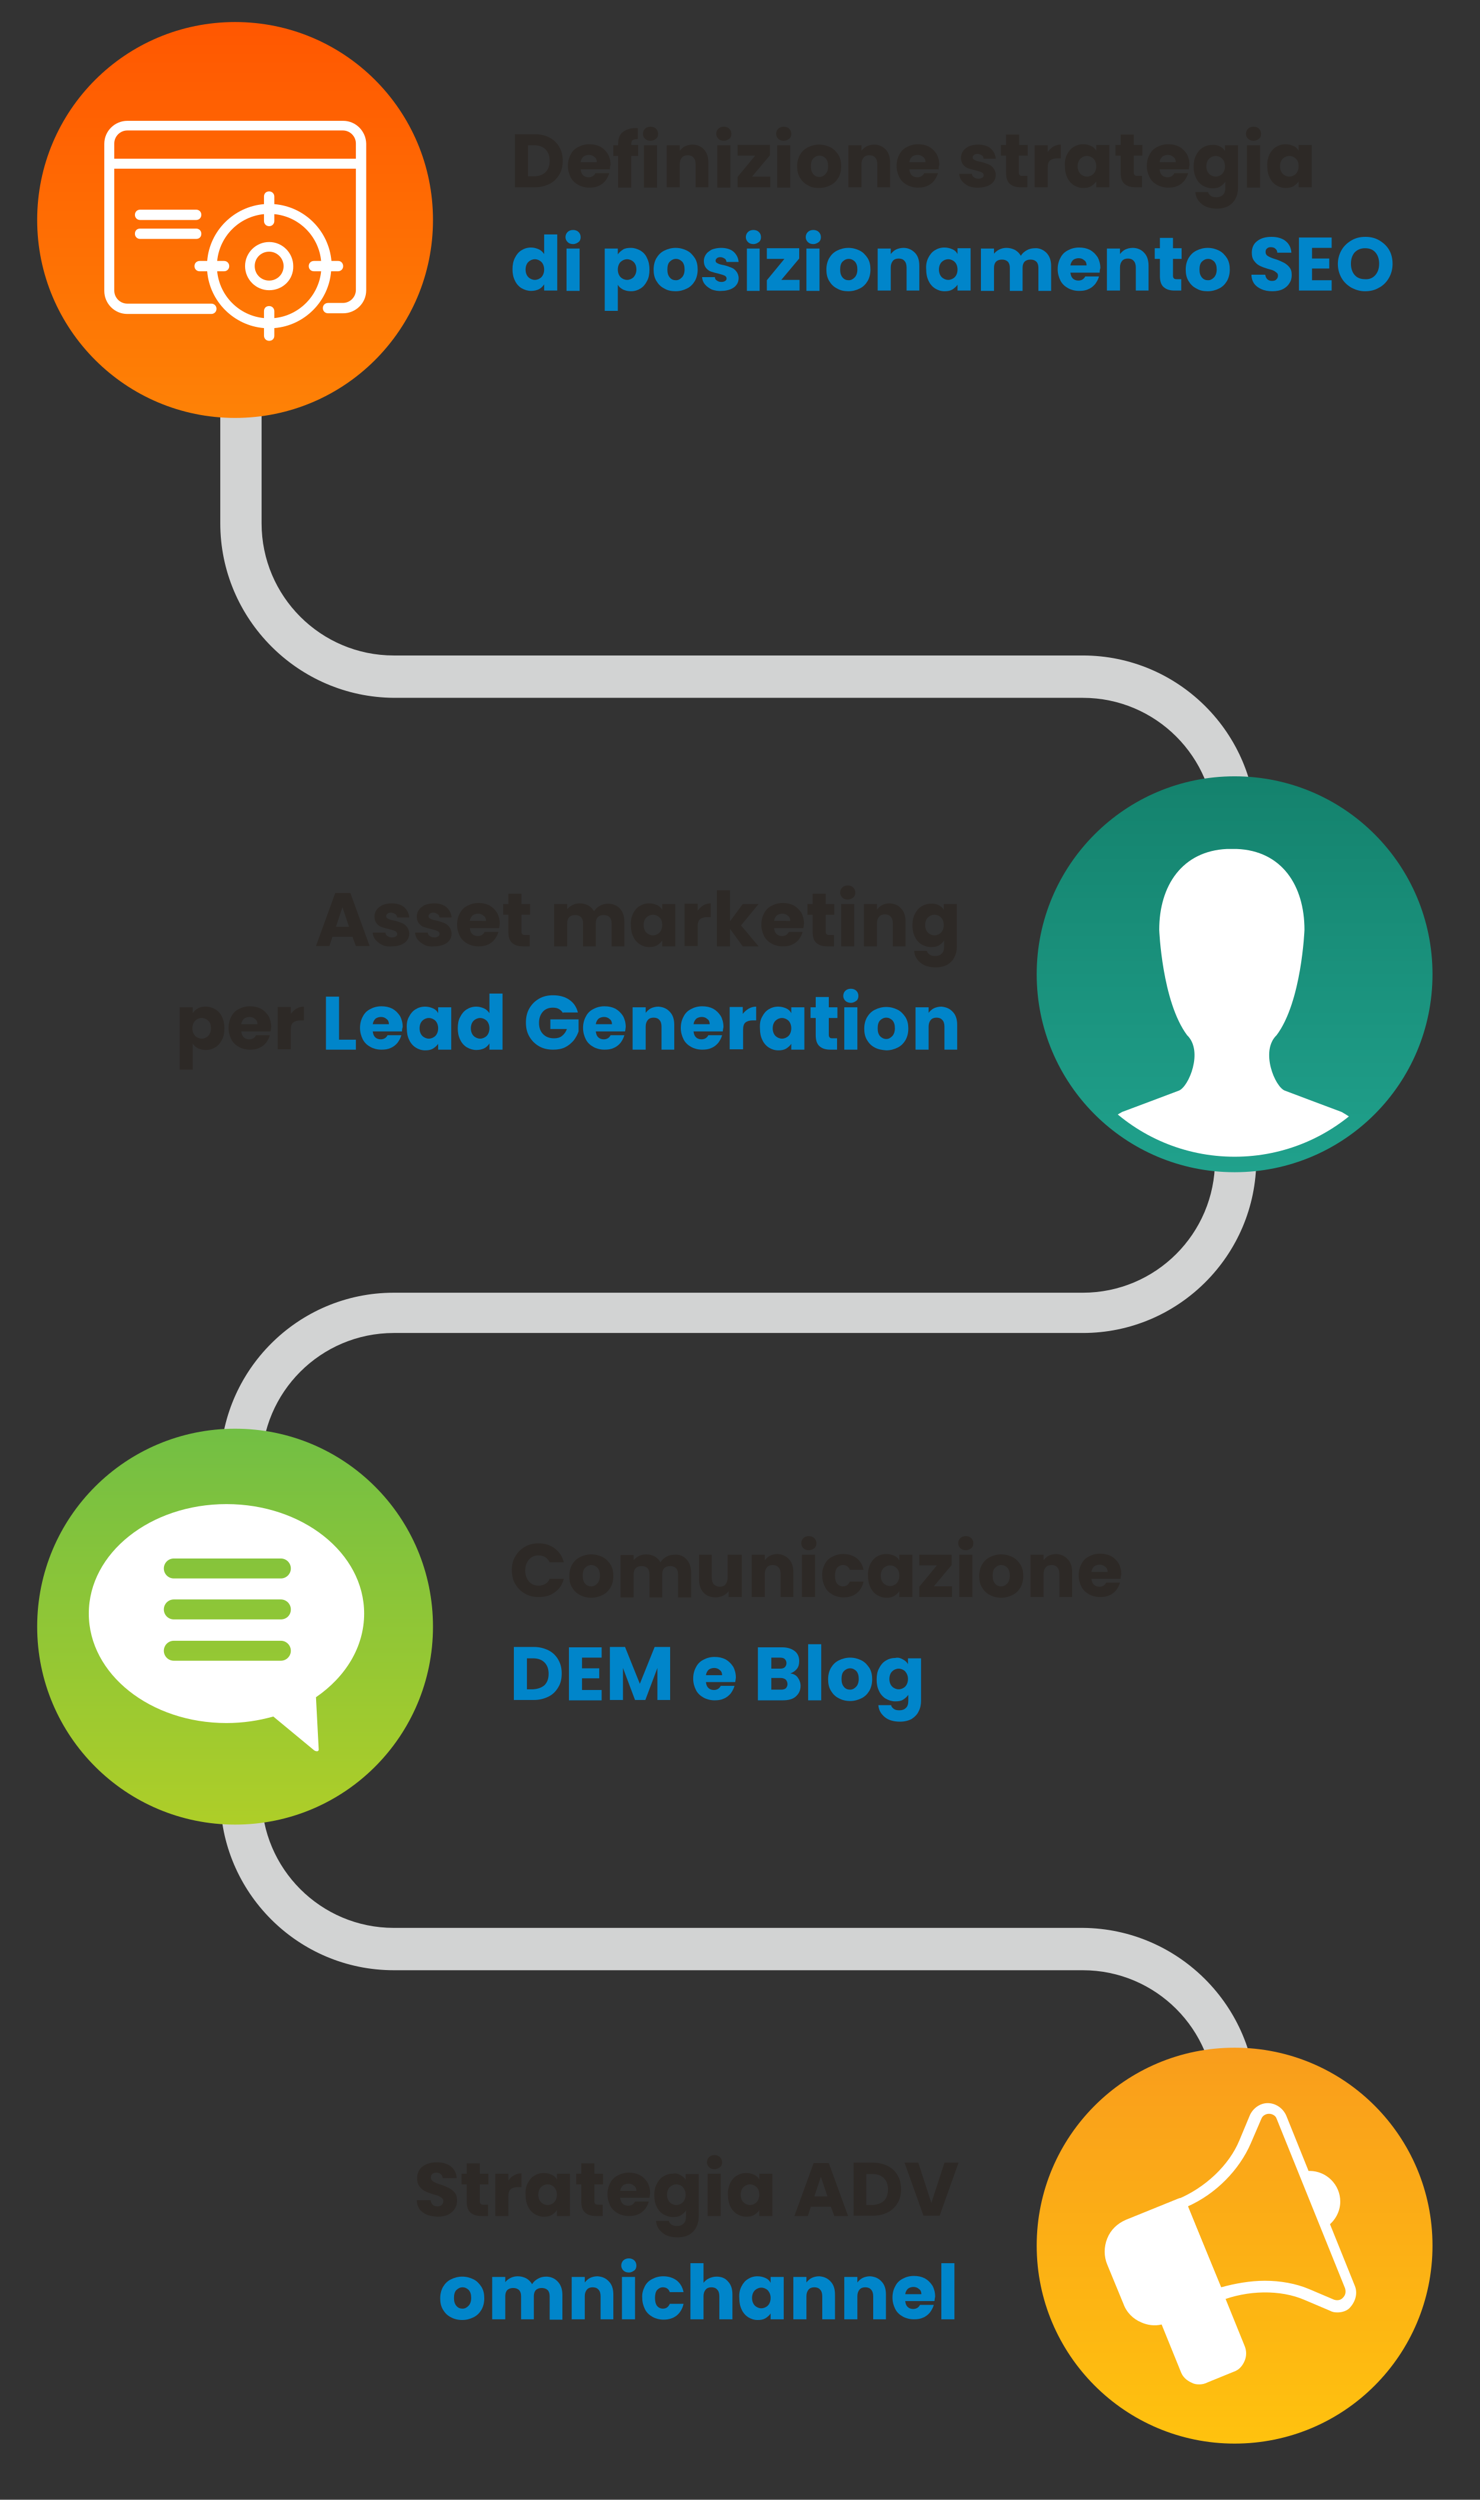
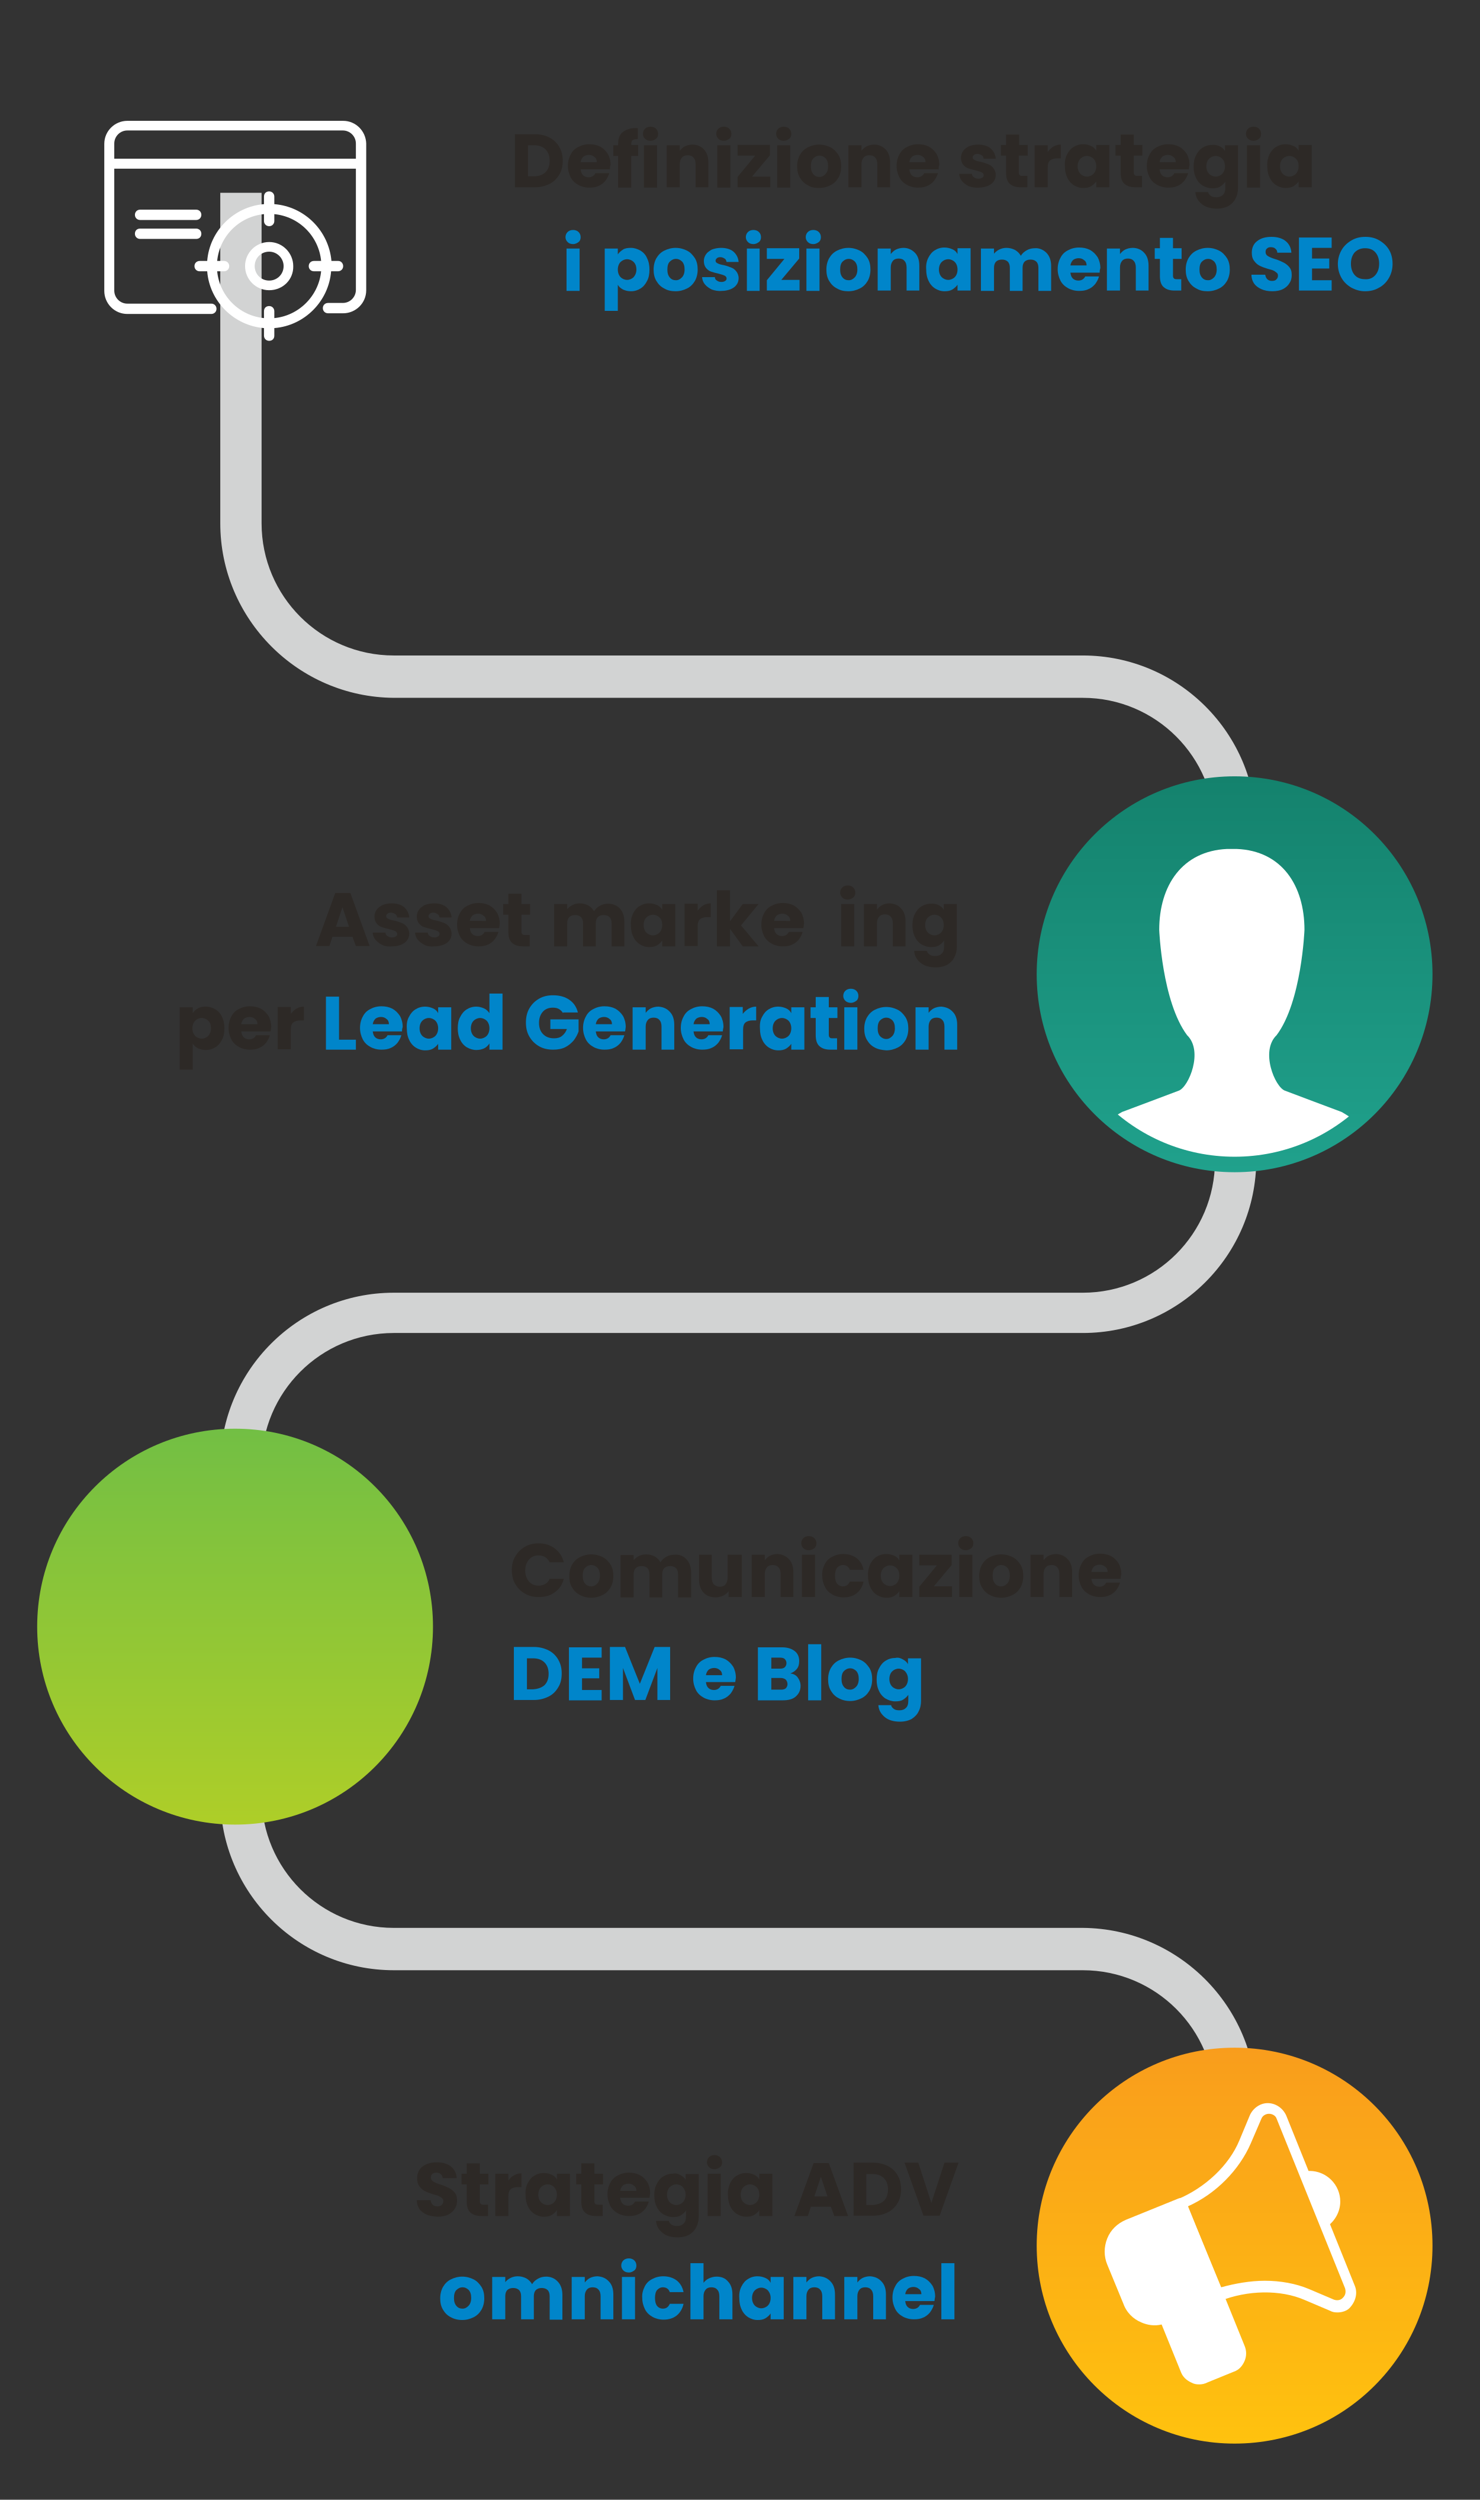
<svg xmlns="http://www.w3.org/2000/svg" xmlns:xlink="http://www.w3.org/1999/xlink" version="1.1" x="0px" y="0px" viewBox="0 0 430 726.1" style="enable-background:new 0 0 430 726.1;" xml:space="preserve">
  <rect x="0" y="0" width="430" height="726.1" fill="#333333" stroke="none" />
  <style type="text/css">
	.st0{fill:#D2D3D3;}
	.st1{fill:#2D2926;}
	.st2{fill:#0085CA;}
	.st3{fill-rule:evenodd;clip-rule:evenodd;fill:url(#SVGID_1_);}
	.st4{fill:#FFFFFF;}
	.st5{fill-rule:evenodd;clip-rule:evenodd;fill:url(#SVGID_00000077289990374658499460000015230700083078930092_);}
	.st6{fill-rule:evenodd;clip-rule:evenodd;fill:url(#SVGID_00000171718800319812339850000011458809493177828528_);}
	.st7{fill:#FBFBFB;}
	.st8{fill-rule:evenodd;clip-rule:evenodd;fill:url(#SVGID_00000065070441602217572100000013169044057801227666_);}
	.st9{clip-path:url(#SVGID_00000167376519163903558550000013197645619600297396_);}
	.st10{fill-rule:evenodd;clip-rule:evenodd;fill:url(#SVGID_00000158013400353128069950000013131381769995492275_);}
	.st11{fill-rule:evenodd;clip-rule:evenodd;fill:url(#SVGID_00000119823236003468635500000004029599137954232231_);}
	.st12{fill-rule:evenodd;clip-rule:evenodd;fill:url(#SVGID_00000039129871349532712830000008537775683994866109_);}
	.st13{fill-rule:evenodd;clip-rule:evenodd;fill:url(#SVGID_00000075881834089891181230000015165898643079644582_);}
	.st14{fill-rule:evenodd;clip-rule:evenodd;fill:url(#SVGID_00000014592662862994519930000016088690480458036386_);}
	.st15{fill-rule:evenodd;clip-rule:evenodd;fill:url(#SVGID_00000019668982001524474460000016455216111941945515_);}
	.st16{fill-rule:evenodd;clip-rule:evenodd;fill:url(#SVGID_00000010274247017303271000000014720819032546010249_);}
	.st17{fill-rule:evenodd;clip-rule:evenodd;fill:url(#SVGID_00000114045585519978150140000015014139881463332278_);}
	.st18{fill-rule:evenodd;clip-rule:evenodd;fill:url(#SVGID_00000147926790537913425540000004728730834562968200_);}
	.st19{clip-path:url(#SVGID_00000159437225461481120040000011593052084434921658_);}
	.st20{fill-rule:evenodd;clip-rule:evenodd;fill:url(#SVGID_00000088113918058274819330000018423125888767875258_);}
	.st21{fill-rule:evenodd;clip-rule:evenodd;fill:url(#SVGID_00000087397494022782429690000008049604469305489585_);}
	.st22{fill-rule:evenodd;clip-rule:evenodd;fill:url(#SVGID_00000015355253276885051540000003226879491235188389_);}
	.st23{fill-rule:evenodd;clip-rule:evenodd;fill:url(#SVGID_00000142864604684768644570000017904084256293053114_);}
	.st24{fill-rule:evenodd;clip-rule:evenodd;fill:url(#SVGID_00000078014132174482047000000000881593194653792414_);}
	.st25{fill-rule:evenodd;clip-rule:evenodd;fill:url(#SVGID_00000031189814314030296910000014961913450211087780_);}
	.st26{fill-rule:evenodd;clip-rule:evenodd;fill:url(#SVGID_00000010286436376673589870000003103549832282497705_);}
	.st27{fill-rule:evenodd;clip-rule:evenodd;fill:url(#SVGID_00000075875903118711729030000001452844234711111606_);}
	.st28{fill-rule:evenodd;clip-rule:evenodd;fill:url(#SVGID_00000054226995769362525050000002064182376545195446_);}
	.st29{fill-rule:evenodd;clip-rule:evenodd;fill:url(#SVGID_00000090980565485265930660000005173241513898516614_);}
	.st30{clip-path:url(#SVGID_00000172429007944389026420000005241618576126623119_);}
	.st31{fill-rule:evenodd;clip-rule:evenodd;fill:url(#SVGID_00000044897316875258573650000011719722074118181041_);}
	.st32{fill-rule:evenodd;clip-rule:evenodd;fill:url(#SVGID_00000103955693782102597950000014507967311871162014_);}
	.st33{fill-rule:evenodd;clip-rule:evenodd;fill:url(#SVGID_00000116926579007261811890000001761941462511954069_);}
	.st34{fill-rule:evenodd;clip-rule:evenodd;fill:url(#SVGID_00000175321131427529928110000001527218828444716167_);}
	.st35{fill-rule:evenodd;clip-rule:evenodd;fill:url(#SVGID_00000127023570841569706890000008948336199801935775_);}
	.st36{clip-path:url(#SVGID_00000047042619733137682500000014312966591943998897_);}
	.st37{fill-rule:evenodd;clip-rule:evenodd;fill:url(#SVGID_00000041985132241965746890000016747364102525401763_);}
	.st38{fill-rule:evenodd;clip-rule:evenodd;fill:url(#SVGID_00000065070020561004934200000006137712647078963856_);}
	.st39{fill-rule:evenodd;clip-rule:evenodd;fill:url(#SVGID_00000000928255625534097310000008427194581292897708_);}
	.st40{fill-rule:evenodd;clip-rule:evenodd;fill:url(#SVGID_00000109707748987116281390000015766211284633082240_);}
	.st41{fill-rule:evenodd;clip-rule:evenodd;fill:url(#SVGID_00000081609496998120335650000009226361490530225842_);}
	.st42{fill-rule:evenodd;clip-rule:evenodd;fill:url(#SVGID_00000062892985778941635010000001663629883143512474_);}
	.st43{fill-rule:evenodd;clip-rule:evenodd;fill:url(#SVGID_00000160889168201474858650000017540662238205063575_);}
	.st44{fill-rule:evenodd;clip-rule:evenodd;fill:url(#SVGID_00000014596368557377851640000002180317703244295569_);}
	.st45{fill-rule:evenodd;clip-rule:evenodd;fill:url(#SVGID_00000165218411290555826210000003949251600568352650_);}
	.st46{fill-rule:evenodd;clip-rule:evenodd;fill:url(#SVGID_00000104685508854704339920000002225512257511349148_);}
	.st47{clip-path:url(#SVGID_00000080201088483606694720000000809068784883958947_);}
	.st48{fill-rule:evenodd;clip-rule:evenodd;fill:url(#SVGID_00000130613777197512823640000018309803357943667106_);}
	.st49{fill-rule:evenodd;clip-rule:evenodd;fill:url(#SVGID_00000120531114533041281530000014545955945100518819_);}
	.st50{fill-rule:evenodd;clip-rule:evenodd;fill:url(#SVGID_00000115473666712660951310000011127275132948377260_);}
	.st51{fill-rule:evenodd;clip-rule:evenodd;fill:url(#SVGID_00000163057309183067251850000013956993978967300005_);}
	.st52{fill-rule:evenodd;clip-rule:evenodd;fill:url(#SVGID_00000062900309657927158320000010651567488281252229_);}
	.st53{fill-rule:evenodd;clip-rule:evenodd;fill:url(#SVGID_00000063617039949479152380000005239635396984768143_);}
	.st54{fill-rule:evenodd;clip-rule:evenodd;fill:url(#SVGID_00000088115097543845590980000016436850013352871585_);}
	.st55{fill-rule:evenodd;clip-rule:evenodd;fill:url(#SVGID_00000011031264275763196850000016097050029220859302_);}
	.st56{fill-rule:evenodd;clip-rule:evenodd;fill:url(#SVGID_00000121982789642299462450000003467248577365181330_);}
	.st57{fill-rule:evenodd;clip-rule:evenodd;fill:url(#SVGID_00000133531528850581779690000010569637830500957615_);}
	.st58{fill-rule:evenodd;clip-rule:evenodd;fill:url(#SVGID_00000086663398761656691840000015620800868024357528_);}
	.st59{fill-rule:evenodd;clip-rule:evenodd;fill:url(#SVGID_00000160149579530531018460000001299467100437197466_);}
	.st60{fill-rule:evenodd;clip-rule:evenodd;fill:url(#SVGID_00000021800065615947022100000012053192304061995936_);}
	.st61{fill-rule:evenodd;clip-rule:evenodd;fill:url(#SVGID_00000159454927659889339420000018015764118412886678_);}
	.st62{fill-rule:evenodd;clip-rule:evenodd;fill:url(#SVGID_00000105393379382891866750000006875835868979535016_);}
	.st63{fill-rule:evenodd;clip-rule:evenodd;fill:url(#SVGID_00000033345525563622097710000007010572848336155054_);}
	.st64{fill-rule:evenodd;clip-rule:evenodd;fill:url(#SVGID_00000119822856441747854500000013945706592797933203_);}
	.st65{fill-rule:evenodd;clip-rule:evenodd;fill:url(#SVGID_00000028312113351659319450000007121776455992947096_);}
	.st66{fill-rule:evenodd;clip-rule:evenodd;fill:url(#SVGID_00000043452105314436441080000006567546755886525629_);}
	.st67{fill-rule:evenodd;clip-rule:evenodd;fill:url(#SVGID_00000178165596656706031690000002566468521004245142_);}
	.st68{fill-rule:evenodd;clip-rule:evenodd;fill:url(#SVGID_00000130647050477117607950000005644017339505961610_);}
	.st69{fill-rule:evenodd;clip-rule:evenodd;fill:url(#SVGID_00000155832819337789410790000010788927677409657014_);}
	.st70{fill-rule:evenodd;clip-rule:evenodd;fill:url(#SVGID_00000168089162800714266890000014661517279956851125_);}
	.st71{fill-rule:evenodd;clip-rule:evenodd;fill:url(#SVGID_00000026866048814452767460000015758513371843283117_);}
	.st72{fill-rule:evenodd;clip-rule:evenodd;fill:url(#SVGID_00000183948018629313260580000011687903586033149625_);}
	.st73{fill-rule:evenodd;clip-rule:evenodd;fill:url(#SVGID_00000095313107794309353110000015540502753724927418_);}
	.st74{fill-rule:evenodd;clip-rule:evenodd;fill:url(#SVGID_00000153670488805198663300000005205103433433875080_);}
</style>
  <g id="Livello_2">
</g>
  <g id="Livello_1">
    <g>
      <g>
        <g>
          <path class="st0" d="M365,610.7h-12c0-21.2-17.2-38.4-38.4-38.4H114.4c-27.8,0-50.4-22.6-50.4-50.4v-96      c0-27.8,22.6-50.4,50.4-50.4h200.2c21.2,0,38.4-17.2,38.4-38.4v-96c0-21.2-17.2-38.4-38.4-38.4H114.4      C86.6,202.5,64,179.8,64,152V56h12v96c0,21.2,17.2,38.4,38.4,38.4h200.2c27.8,0,50.4,22.6,50.4,50.4v96      c0,27.8-22.6,50.4-50.4,50.4H114.4c-21.2,0-38.4,17.2-38.4,38.4v96c0,21.2,17.2,38.4,38.4,38.4h200.2      C342.4,560.2,365,582.9,365,610.7z" />
          <g>
            <path class="st1" d="M159.7,40c1.2,0.6,2.2,1.6,2.8,2.7c0.7,1.2,1,2.5,1,4c0,1.5-0.3,2.9-1,4c-0.7,1.2-1.6,2.1-2.8,2.7       s-2.6,1-4.3,1h-5.8V39h5.8C157.1,39,158.5,39.3,159.7,40z M158.5,50c0.8-0.8,1.2-1.9,1.2-3.3c0-1.4-0.4-2.5-1.2-3.3       s-1.9-1.2-3.3-1.2h-1.8v9h1.8C156.6,51.2,157.7,50.8,158.5,50z" />
            <path class="st1" d="M177.2,49.2h-8.5c0.1,0.8,0.3,1.3,0.7,1.7s1,0.6,1.6,0.6c0.9,0,1.6-0.4,2-1.2h4c-0.2,0.8-0.6,1.5-1.1,2.2       c-0.5,0.6-1.2,1.2-2,1.5c-0.8,0.4-1.7,0.5-2.7,0.5c-1.2,0-2.3-0.3-3.2-0.8c-0.9-0.5-1.7-1.2-2.2-2.2c-0.5-1-0.8-2.1-0.8-3.3       c0-1.3,0.3-2.4,0.8-3.3c0.5-1,1.2-1.7,2.2-2.2c0.9-0.5,2-0.8,3.2-0.8c1.2,0,2.2,0.2,3.2,0.7c0.9,0.5,1.6,1.2,2.2,2.1       c0.5,0.9,0.8,2,0.8,3.2C177.2,48.4,177.2,48.8,177.2,49.2z M173.4,47.1c0-0.6-0.2-1.2-0.7-1.5c-0.4-0.4-1-0.6-1.6-0.6       c-0.6,0-1.2,0.2-1.6,0.5c-0.4,0.4-0.7,0.9-0.8,1.6H173.4z" />
            <path class="st1" d="M185.4,45.3h-2v9.2h-3.8v-9.2h-1.4v-3.1h1.4v-0.4c0-1.5,0.4-2.7,1.3-3.4s2.1-1.2,3.8-1.2       c0.3,0,0.5,0,0.6,0v3.2c-0.7,0-1.2,0.1-1.5,0.3c-0.3,0.2-0.4,0.7-0.4,1.3v0.1h2V45.3z" />
            <path class="st1" d="M187.4,40.3c-0.4-0.4-0.6-0.9-0.6-1.4c0-0.6,0.2-1.1,0.6-1.5c0.4-0.4,1-0.6,1.6-0.6c0.6,0,1.2,0.2,1.6,0.6       c0.4,0.4,0.6,0.9,0.6,1.5c0,0.6-0.2,1.1-0.6,1.4s-0.9,0.6-1.6,0.6C188.4,40.9,187.8,40.7,187.4,40.3z M190.9,42.2v12.3h-3.8       V42.2H190.9z" />
            <path class="st1" d="M204.5,43.4c0.9,0.9,1.3,2.2,1.3,3.8v7.2h-3.7v-6.7c0-0.8-0.2-1.5-0.6-1.9c-0.4-0.5-1-0.7-1.7-0.7       c-0.7,0-1.3,0.2-1.7,0.7c-0.4,0.5-0.6,1.1-0.6,1.9v6.7h-3.8V42.2h3.8v1.6c0.4-0.5,0.9-1,1.5-1.3c0.6-0.3,1.4-0.5,2.2-0.5       C202.5,42,203.7,42.5,204.5,43.4z" />
            <path class="st1" d="M208.7,40.3c-0.4-0.4-0.6-0.9-0.6-1.4c0-0.6,0.2-1.1,0.6-1.5c0.4-0.4,1-0.6,1.6-0.6c0.6,0,1.2,0.2,1.6,0.6       c0.4,0.4,0.6,0.9,0.6,1.5c0,0.6-0.2,1.1-0.6,1.4s-0.9,0.6-1.6,0.6C209.7,40.9,209.1,40.7,208.7,40.3z M212.2,42.2v12.3h-3.8       V42.2H212.2z" />
            <path class="st1" d="M218.5,51.3h5.3v3.1h-9.5v-3l5.1-6.2h-5.1v-3.1h9.4v3L218.5,51.3z" />
            <path class="st1" d="M226.1,40.3c-0.4-0.4-0.6-0.9-0.6-1.4c0-0.6,0.2-1.1,0.6-1.5c0.4-0.4,1-0.6,1.6-0.6c0.6,0,1.2,0.2,1.6,0.6       c0.4,0.4,0.6,0.9,0.6,1.5c0,0.6-0.2,1.1-0.6,1.4s-0.9,0.6-1.6,0.6C227.1,40.9,226.5,40.7,226.1,40.3z M229.6,42.2v12.3h-3.8       V42.2H229.6z" />
            <path class="st1" d="M234.7,53.8c-1-0.5-1.7-1.2-2.3-2.2c-0.6-1-0.8-2.1-0.8-3.3c0-1.3,0.3-2.4,0.8-3.3c0.6-1,1.3-1.7,2.3-2.2       c1-0.5,2.1-0.8,3.3-0.8c1.2,0,2.3,0.3,3.3,0.8c1,0.5,1.7,1.3,2.3,2.2c0.6,1,0.8,2.1,0.8,3.3c0,1.3-0.3,2.4-0.8,3.3       c-0.6,1-1.3,1.7-2.3,2.2c-1,0.5-2.1,0.8-3.3,0.8C236.7,54.6,235.6,54.4,234.7,53.8z M239.8,50.6c0.5-0.5,0.8-1.3,0.8-2.3       c0-1-0.2-1.7-0.7-2.3c-0.5-0.5-1.1-0.8-1.8-0.8c-0.7,0-1.3,0.3-1.8,0.8c-0.5,0.5-0.7,1.3-0.7,2.3c0,1,0.2,1.7,0.7,2.3       s1.1,0.8,1.8,0.8S239.3,51.1,239.8,50.6z" />
            <path class="st1" d="M257.3,43.4c0.9,0.9,1.3,2.2,1.3,3.8v7.2h-3.7v-6.7c0-0.8-0.2-1.5-0.6-1.9c-0.4-0.5-1-0.7-1.7-0.7       c-0.7,0-1.3,0.2-1.7,0.7c-0.4,0.5-0.6,1.1-0.6,1.9v6.7h-3.8V42.2h3.8v1.6c0.4-0.5,0.9-1,1.5-1.3c0.6-0.3,1.4-0.5,2.2-0.5       C255.3,42,256.4,42.5,257.3,43.4z" />
            <path class="st1" d="M272.7,49.2h-8.5c0.1,0.8,0.3,1.3,0.7,1.7s1,0.6,1.6,0.6c0.9,0,1.6-0.4,2-1.2h4c-0.2,0.8-0.6,1.5-1.1,2.2       c-0.5,0.6-1.2,1.2-2,1.5c-0.8,0.4-1.7,0.5-2.7,0.5c-1.2,0-2.3-0.3-3.2-0.8c-0.9-0.5-1.7-1.2-2.2-2.2c-0.5-1-0.8-2.1-0.8-3.3       c0-1.3,0.3-2.4,0.8-3.3c0.5-1,1.2-1.7,2.2-2.2c0.9-0.5,2-0.8,3.2-0.8c1.2,0,2.2,0.2,3.2,0.7c0.9,0.5,1.6,1.2,2.2,2.1       c0.5,0.9,0.8,2,0.8,3.2C272.7,48.4,272.7,48.8,272.7,49.2z M268.9,47.1c0-0.6-0.2-1.2-0.7-1.5c-0.4-0.4-1-0.6-1.6-0.6       c-0.6,0-1.2,0.2-1.6,0.5c-0.4,0.4-0.7,0.9-0.8,1.6H268.9z" />
            <path class="st1" d="M281.5,54.1c-0.8-0.4-1.5-0.9-2-1.5c-0.5-0.6-0.8-1.4-0.8-2.1h3.7c0,0.4,0.2,0.8,0.6,1       c0.4,0.3,0.8,0.4,1.3,0.4c0.5,0,0.8-0.1,1.1-0.3c0.3-0.2,0.4-0.4,0.4-0.7c0-0.4-0.2-0.6-0.5-0.8c-0.4-0.2-1-0.4-1.8-0.6       c-0.9-0.2-1.6-0.4-2.2-0.6c-0.6-0.2-1.1-0.6-1.5-1.1c-0.4-0.5-0.6-1.2-0.6-2c0-0.7,0.2-1.3,0.6-1.9s1-1,1.7-1.4       c0.8-0.3,1.7-0.5,2.7-0.5c1.5,0,2.8,0.4,3.6,1.1c0.9,0.8,1.4,1.8,1.5,3h-3.5c-0.1-0.4-0.2-0.8-0.6-1c-0.3-0.2-0.7-0.4-1.2-0.4       c-0.4,0-0.8,0.1-1,0.3s-0.4,0.4-0.4,0.7c0,0.4,0.2,0.6,0.6,0.8c0.4,0.2,1,0.4,1.7,0.5c0.9,0.2,1.7,0.5,2.2,0.7       c0.6,0.2,1.1,0.6,1.5,1.1c0.4,0.5,0.7,1.2,0.7,2c0,0.7-0.2,1.4-0.6,1.9c-0.4,0.6-1,1-1.7,1.3c-0.8,0.3-1.6,0.5-2.6,0.5       C283.3,54.6,282.4,54.4,281.5,54.1z" />
            <path class="st1" d="M298.5,51.2v3.2h-1.9c-1.4,0-2.4-0.3-3.2-1s-1.1-1.8-1.1-3.3v-4.9h-1.5v-3.1h1.5v-3h3.8v3h2.5v3.1H296v4.9       c0,0.4,0.1,0.6,0.3,0.8c0.2,0.2,0.5,0.2,0.9,0.2H298.5z" />
            <path class="st1" d="M306,42.6c0.7-0.4,1.4-0.6,2.2-0.6v4h-1c-0.9,0-1.6,0.2-2.1,0.6c-0.5,0.4-0.7,1.1-0.7,2.1v5.7h-3.8V42.2       h3.8v2C304.8,43.5,305.4,43,306,42.6z" />
            <path class="st1" d="M310,44.9c0.5-1,1.1-1.7,1.9-2.2c0.8-0.5,1.7-0.8,2.8-0.8c0.9,0,1.6,0.2,2.3,0.5s1.2,0.8,1.5,1.4v-1.7h3.8       v12.3h-3.8v-1.7c-0.4,0.6-0.9,1-1.5,1.4c-0.7,0.4-1.4,0.5-2.3,0.5c-1,0-1.9-0.3-2.7-0.8c-0.8-0.5-1.5-1.3-1.9-2.2       c-0.5-1-0.7-2.1-0.7-3.3C309.3,47,309.5,45.9,310,44.9z M317.7,46.1c-0.5-0.5-1.2-0.8-1.9-0.8s-1.4,0.3-1.9,0.8       c-0.5,0.5-0.8,1.3-0.8,2.2c0,0.9,0.3,1.7,0.8,2.2c0.5,0.5,1.2,0.8,1.9,0.8s1.4-0.3,1.9-0.8c0.5-0.5,0.8-1.3,0.8-2.2       C318.5,47.4,318.2,46.6,317.7,46.1z" />
            <path class="st1" d="M331.8,51.2v3.2h-1.9c-1.4,0-2.4-0.3-3.2-1s-1.1-1.8-1.1-3.3v-4.9h-1.5v-3.1h1.5v-3h3.8v3h2.5v3.1h-2.5       v4.9c0,0.4,0.1,0.6,0.3,0.8c0.2,0.2,0.5,0.2,0.9,0.2H331.8z" />
            <path class="st1" d="M345.4,49.2h-8.5c0.1,0.8,0.3,1.3,0.7,1.7s1,0.6,1.6,0.6c0.9,0,1.6-0.4,2-1.2h4c-0.2,0.8-0.6,1.5-1.1,2.2       c-0.5,0.6-1.2,1.2-2,1.5c-0.8,0.4-1.7,0.5-2.7,0.5c-1.2,0-2.3-0.3-3.2-0.8c-0.9-0.5-1.7-1.2-2.2-2.2c-0.5-1-0.8-2.1-0.8-3.3       c0-1.3,0.3-2.4,0.8-3.3c0.5-1,1.2-1.7,2.2-2.2c0.9-0.5,2-0.8,3.2-0.8c1.2,0,2.2,0.2,3.2,0.7c0.9,0.5,1.6,1.2,2.2,2.1       c0.5,0.9,0.8,2,0.8,3.2C345.5,48.4,345.4,48.8,345.4,49.2z M341.6,47.1c0-0.6-0.2-1.2-0.7-1.5c-0.4-0.4-1-0.6-1.6-0.6       c-0.6,0-1.2,0.2-1.6,0.5c-0.4,0.4-0.7,0.9-0.8,1.6H341.6z" />
            <path class="st1" d="M354.4,42.5c0.7,0.4,1.2,0.8,1.5,1.4v-1.7h3.8v12.3c0,1.1-0.2,2.2-0.7,3.1c-0.4,0.9-1.1,1.6-2,2.2       c-0.9,0.5-2.1,0.8-3.4,0.8c-1.8,0-3.3-0.4-4.4-1.3c-1.1-0.9-1.8-2-1.9-3.5h3.7c0.1,0.5,0.4,0.8,0.8,1.1c0.4,0.3,1,0.4,1.6,0.4       c0.8,0,1.4-0.2,1.9-0.7c0.5-0.4,0.7-1.2,0.7-2.1v-1.7c-0.4,0.6-0.9,1-1.5,1.4s-1.4,0.5-2.3,0.5c-1,0-1.9-0.3-2.8-0.8       c-0.8-0.5-1.5-1.3-1.9-2.2c-0.5-1-0.7-2.1-0.7-3.3c0-1.3,0.2-2.4,0.7-3.3c0.5-1,1.1-1.7,1.9-2.2c0.8-0.5,1.7-0.8,2.8-0.8       C353,42,353.7,42.2,354.4,42.5z M355.1,46.1c-0.5-0.5-1.2-0.8-1.9-0.8s-1.4,0.3-1.9,0.8c-0.5,0.5-0.8,1.3-0.8,2.2       c0,0.9,0.3,1.7,0.8,2.2c0.5,0.5,1.2,0.8,1.9,0.8s1.4-0.3,1.9-0.8c0.5-0.5,0.8-1.3,0.8-2.2C355.9,47.4,355.6,46.6,355.1,46.1z" />
            <path class="st1" d="M362.6,40.3c-0.4-0.4-0.6-0.9-0.6-1.4c0-0.6,0.2-1.1,0.6-1.5c0.4-0.4,1-0.6,1.6-0.6c0.6,0,1.2,0.2,1.6,0.6       c0.4,0.4,0.6,0.9,0.6,1.5c0,0.6-0.2,1.1-0.6,1.4s-0.9,0.6-1.6,0.6C363.6,40.9,363.1,40.7,362.6,40.3z M366.1,42.2v12.3h-3.8       V42.2H366.1z" />
            <path class="st1" d="M368.8,44.9c0.5-1,1.1-1.7,1.9-2.2c0.8-0.5,1.7-0.8,2.8-0.8c0.9,0,1.6,0.2,2.3,0.5s1.2,0.8,1.5,1.4v-1.7       h3.8v12.3h-3.8v-1.7c-0.4,0.6-0.9,1-1.5,1.4c-0.7,0.4-1.4,0.5-2.3,0.5c-1,0-1.9-0.3-2.7-0.8c-0.8-0.5-1.5-1.3-1.9-2.2       c-0.5-1-0.7-2.1-0.7-3.3C368.1,47,368.4,45.9,368.8,44.9z M376.5,46.1c-0.5-0.5-1.2-0.8-1.9-0.8s-1.4,0.3-1.9,0.8       c-0.5,0.5-0.8,1.3-0.8,2.2c0,0.9,0.3,1.7,0.8,2.2c0.5,0.5,1.2,0.8,1.9,0.8s1.4-0.3,1.9-0.8c0.5-0.5,0.8-1.3,0.8-2.2       C377.3,47.4,377.1,46.6,376.5,46.1z" />
-             <path class="st2" d="M149.6,74.9c0.5-1,1.1-1.7,1.9-2.2c0.8-0.5,1.7-0.8,2.8-0.8c0.8,0,1.5,0.2,2.2,0.5       c0.7,0.3,1.2,0.8,1.6,1.4v-5.7h3.8v16.3h-3.8v-1.8c-0.4,0.6-0.9,1.1-1.5,1.4s-1.4,0.5-2.3,0.5c-1,0-1.9-0.3-2.8-0.8       c-0.8-0.5-1.5-1.3-1.9-2.2c-0.5-1-0.7-2.1-0.7-3.3C148.9,77,149.1,75.9,149.6,74.9z M157.3,76.1c-0.5-0.5-1.2-0.8-1.9-0.8       s-1.4,0.3-1.9,0.8c-0.5,0.5-0.8,1.3-0.8,2.2c0,0.9,0.3,1.7,0.8,2.2c0.5,0.5,1.2,0.8,1.9,0.8s1.4-0.3,1.9-0.8       c0.5-0.5,0.8-1.3,0.8-2.2C158.1,77.4,157.8,76.6,157.3,76.1z" />
            <path class="st2" d="M164.9,70.3c-0.4-0.4-0.6-0.9-0.6-1.4c0-0.6,0.2-1.1,0.6-1.5c0.4-0.4,1-0.6,1.6-0.6c0.6,0,1.2,0.2,1.6,0.6       c0.4,0.4,0.6,0.9,0.6,1.5c0,0.6-0.2,1.1-0.6,1.4s-0.9,0.6-1.6,0.6C165.8,70.9,165.3,70.7,164.9,70.3z M168.4,72.2v12.3h-3.8       V72.2H168.4z" />
            <path class="st2" d="M181,72.5c0.6-0.4,1.4-0.5,2.3-0.5c1,0,1.9,0.3,2.8,0.8c0.8,0.5,1.5,1.2,1.9,2.2c0.5,1,0.7,2.1,0.7,3.3       c0,1.3-0.2,2.4-0.7,3.3c-0.5,1-1.1,1.7-1.9,2.2c-0.8,0.5-1.7,0.8-2.8,0.8c-0.9,0-1.6-0.2-2.3-0.5c-0.7-0.4-1.2-0.8-1.5-1.4v7.6       h-3.8V72.2h3.8v1.7C179.9,73.3,180.4,72.9,181,72.5z M184.1,76.1c-0.5-0.5-1.2-0.8-1.9-0.8c-0.7,0-1.4,0.3-1.9,0.8       s-0.8,1.3-0.8,2.2c0,0.9,0.3,1.7,0.8,2.2c0.5,0.5,1.2,0.8,1.9,0.8s1.4-0.3,1.9-0.8c0.5-0.6,0.8-1.3,0.8-2.2       C184.9,77.3,184.6,76.6,184.1,76.1z" />
            <path class="st2" d="M193,83.8c-1-0.5-1.7-1.2-2.3-2.2c-0.6-1-0.8-2.1-0.8-3.3c0-1.3,0.3-2.4,0.8-3.3c0.6-1,1.3-1.7,2.3-2.2       c1-0.5,2.1-0.8,3.3-0.8c1.2,0,2.3,0.3,3.3,0.8c1,0.5,1.7,1.3,2.3,2.2c0.6,1,0.8,2.1,0.8,3.3c0,1.3-0.3,2.4-0.8,3.3       c-0.6,1-1.3,1.7-2.3,2.2c-1,0.5-2.1,0.8-3.3,0.8C195.1,84.6,194,84.4,193,83.8z M198.1,80.6c0.5-0.5,0.8-1.3,0.8-2.3       c0-1-0.2-1.7-0.7-2.3c-0.5-0.5-1.1-0.8-1.8-0.8c-0.7,0-1.3,0.3-1.8,0.8c-0.5,0.5-0.7,1.3-0.7,2.3c0,1,0.2,1.7,0.7,2.3       s1.1,0.8,1.8,0.8S197.6,81.1,198.1,80.6z" />
            <path class="st2" d="M206.8,84.1c-0.8-0.4-1.5-0.9-2-1.5c-0.5-0.6-0.8-1.4-0.8-2.1h3.7c0,0.4,0.2,0.8,0.6,1       c0.4,0.3,0.8,0.4,1.3,0.4c0.5,0,0.8-0.1,1.1-0.3c0.3-0.2,0.4-0.4,0.4-0.7c0-0.4-0.2-0.6-0.5-0.8c-0.4-0.2-1-0.4-1.8-0.6       c-0.9-0.2-1.6-0.4-2.2-0.6c-0.6-0.2-1.1-0.6-1.5-1.1c-0.4-0.5-0.6-1.2-0.6-2c0-0.7,0.2-1.3,0.6-1.9s1-1,1.7-1.4       c0.8-0.3,1.7-0.5,2.7-0.5c1.5,0,2.8,0.4,3.6,1.1c0.9,0.8,1.4,1.8,1.5,3h-3.5c-0.1-0.4-0.2-0.8-0.6-1c-0.3-0.2-0.7-0.4-1.2-0.4       c-0.4,0-0.8,0.1-1,0.3s-0.4,0.4-0.4,0.7c0,0.4,0.2,0.6,0.6,0.8c0.4,0.2,1,0.4,1.7,0.5c0.9,0.2,1.7,0.5,2.2,0.7       c0.6,0.2,1.1,0.6,1.5,1.1c0.4,0.5,0.7,1.2,0.7,2c0,0.7-0.2,1.4-0.6,1.9c-0.4,0.6-1,1-1.7,1.3c-0.8,0.3-1.6,0.5-2.6,0.5       C208.6,84.6,207.7,84.4,206.8,84.1z" />
            <path class="st2" d="M217.3,70.3c-0.4-0.4-0.6-0.9-0.6-1.4c0-0.6,0.2-1.1,0.6-1.5c0.4-0.4,1-0.6,1.6-0.6c0.6,0,1.2,0.2,1.6,0.6       c0.4,0.4,0.6,0.9,0.6,1.5c0,0.6-0.2,1.1-0.6,1.4s-0.9,0.6-1.6,0.6C218.2,70.9,217.7,70.7,217.3,70.3z M220.7,72.2v12.3H217       V72.2H220.7z" />
            <path class="st2" d="M227,81.3h5.3v3.1h-9.5v-3l5.1-6.2h-5.1v-3.1h9.4v3L227,81.3z" />
            <path class="st2" d="M234.7,70.3c-0.4-0.4-0.6-0.9-0.6-1.4c0-0.6,0.2-1.1,0.6-1.5c0.4-0.4,1-0.6,1.6-0.6c0.6,0,1.2,0.2,1.6,0.6       c0.4,0.4,0.6,0.9,0.6,1.5c0,0.6-0.2,1.1-0.6,1.4s-0.9,0.6-1.6,0.6C235.6,70.9,235.1,70.7,234.7,70.3z M238.1,72.2v12.3h-3.8       V72.2H238.1z" />
            <path class="st2" d="M243.2,83.8c-1-0.5-1.7-1.2-2.3-2.2c-0.6-1-0.8-2.1-0.8-3.3c0-1.3,0.3-2.4,0.8-3.3c0.6-1,1.3-1.7,2.3-2.2       c1-0.5,2.1-0.8,3.3-0.8c1.2,0,2.3,0.3,3.3,0.8c1,0.5,1.7,1.3,2.3,2.2c0.6,1,0.8,2.1,0.8,3.3c0,1.3-0.3,2.4-0.8,3.3       c-0.6,1-1.3,1.7-2.3,2.2c-1,0.5-2.1,0.8-3.3,0.8C245.3,84.6,244.2,84.4,243.2,83.8z M248.3,80.6c0.5-0.5,0.8-1.3,0.8-2.3       c0-1-0.2-1.7-0.7-2.3c-0.5-0.5-1.1-0.8-1.8-0.8c-0.7,0-1.3,0.3-1.8,0.8c-0.5,0.5-0.7,1.3-0.7,2.3c0,1,0.2,1.7,0.7,2.3       s1.1,0.8,1.8,0.8S247.8,81.1,248.3,80.6z" />
            <path class="st2" d="M265.8,73.4c0.9,0.9,1.3,2.2,1.3,3.8v7.2h-3.7v-6.7c0-0.8-0.2-1.5-0.6-1.9c-0.4-0.5-1-0.7-1.7-0.7       c-0.7,0-1.3,0.2-1.7,0.7c-0.4,0.5-0.6,1.1-0.6,1.9v6.7h-3.8V72.2h3.8v1.6c0.4-0.5,0.9-1,1.5-1.3c0.6-0.3,1.4-0.5,2.2-0.5       C263.8,72,264.9,72.5,265.8,73.4z" />
            <path class="st2" d="M269.7,74.9c0.5-1,1.1-1.7,1.9-2.2c0.8-0.5,1.7-0.8,2.8-0.8c0.9,0,1.6,0.2,2.3,0.5s1.2,0.8,1.5,1.4v-1.7       h3.8v12.3h-3.8v-1.7c-0.4,0.6-0.9,1-1.5,1.4c-0.7,0.4-1.4,0.5-2.3,0.5c-1,0-1.9-0.3-2.7-0.8c-0.8-0.5-1.5-1.3-1.9-2.2       c-0.5-1-0.7-2.1-0.7-3.3C269,77,269.2,75.9,269.7,74.9z M277.4,76.1c-0.5-0.5-1.2-0.8-1.9-0.8s-1.4,0.3-1.9,0.8       c-0.5,0.5-0.8,1.3-0.8,2.2c0,0.9,0.3,1.7,0.8,2.2c0.5,0.5,1.2,0.8,1.9,0.8s1.4-0.3,1.9-0.8c0.5-0.5,0.8-1.3,0.8-2.2       C278.2,77.4,277.9,76.6,277.4,76.1z" />
            <path class="st2" d="M304,73.4c0.9,0.9,1.4,2.2,1.4,3.9v7.2h-3.7v-6.7c0-0.8-0.2-1.4-0.6-1.8s-1-0.6-1.7-0.6s-1.3,0.2-1.7,0.6       s-0.6,1-0.6,1.8v6.7h-3.7v-6.7c0-0.8-0.2-1.4-0.6-1.8s-1-0.6-1.7-0.6c-0.7,0-1.3,0.2-1.7,0.6s-0.6,1-0.6,1.8v6.7h-3.8V72.2h3.8       v1.5c0.4-0.5,0.9-0.9,1.5-1.2c0.6-0.3,1.3-0.5,2.1-0.5c0.9,0,1.7,0.2,2.5,0.6c0.7,0.4,1.3,1,1.7,1.7c0.4-0.7,1-1.2,1.7-1.6       c0.7-0.4,1.5-0.6,2.4-0.6C301.8,72,303.1,72.5,304,73.4z" />
            <path class="st2" d="M319.5,79.2h-8.5c0.1,0.8,0.3,1.3,0.7,1.7s1,0.6,1.6,0.6c0.9,0,1.6-0.4,2-1.2h4c-0.2,0.8-0.6,1.5-1.1,2.2       c-0.5,0.6-1.2,1.2-2,1.5c-0.8,0.4-1.7,0.5-2.7,0.5c-1.2,0-2.3-0.3-3.2-0.8c-0.9-0.5-1.7-1.2-2.2-2.2c-0.5-1-0.8-2.1-0.8-3.3       c0-1.3,0.3-2.4,0.8-3.3c0.5-1,1.2-1.7,2.2-2.2c0.9-0.5,2-0.8,3.2-0.8c1.2,0,2.2,0.2,3.2,0.7c0.9,0.5,1.6,1.2,2.2,2.1       c0.5,0.9,0.8,2,0.8,3.2C319.5,78.4,319.5,78.8,319.5,79.2z M315.7,77.1c0-0.6-0.2-1.2-0.7-1.5c-0.4-0.4-1-0.6-1.6-0.6       c-0.6,0-1.2,0.2-1.6,0.5c-0.4,0.4-0.7,0.9-0.8,1.6H315.7z" />
            <path class="st2" d="M332.4,73.4c0.9,0.9,1.3,2.2,1.3,3.8v7.2H330v-6.7c0-0.8-0.2-1.5-0.6-1.9c-0.4-0.5-1-0.7-1.7-0.7       c-0.7,0-1.3,0.2-1.7,0.7c-0.4,0.5-0.6,1.1-0.6,1.9v6.7h-3.8V72.2h3.8v1.6c0.4-0.5,0.9-1,1.5-1.3c0.6-0.3,1.4-0.5,2.2-0.5       C330.4,72,331.6,72.5,332.4,73.4z" />
            <path class="st2" d="M343.2,81.2v3.2h-1.9c-1.4,0-2.4-0.3-3.2-1s-1.1-1.8-1.1-3.3v-4.9h-1.5v-3.1h1.5v-3h3.8v3h2.5v3.1h-2.5       v4.9c0,0.4,0.1,0.6,0.3,0.8c0.2,0.2,0.5,0.2,0.9,0.2H343.2z" />
            <path class="st2" d="M347.6,83.8c-1-0.5-1.7-1.2-2.3-2.2c-0.6-1-0.8-2.1-0.8-3.3c0-1.3,0.3-2.4,0.8-3.3c0.6-1,1.3-1.7,2.3-2.2       c1-0.5,2.1-0.8,3.3-0.8c1.2,0,2.3,0.3,3.3,0.8c1,0.5,1.7,1.3,2.3,2.2c0.6,1,0.8,2.1,0.8,3.3c0,1.3-0.3,2.4-0.8,3.3       c-0.6,1-1.3,1.7-2.3,2.2c-1,0.5-2.1,0.8-3.3,0.8C349.6,84.6,348.6,84.4,347.6,83.8z M352.7,80.6c0.5-0.5,0.8-1.3,0.8-2.3       c0-1-0.2-1.7-0.7-2.3c-0.5-0.5-1.1-0.8-1.8-0.8c-0.7,0-1.3,0.3-1.8,0.8c-0.5,0.5-0.7,1.3-0.7,2.3c0,1,0.2,1.7,0.7,2.3       s1.1,0.8,1.8,0.8S352.2,81.1,352.7,80.6z" />
            <path class="st2" d="M366.5,84c-0.9-0.4-1.6-0.9-2.1-1.6c-0.5-0.7-0.8-1.6-0.8-2.6h4c0.1,0.6,0.3,1,0.6,1.3       c0.3,0.3,0.8,0.5,1.3,0.5c0.6,0,1-0.1,1.3-0.4c0.3-0.3,0.5-0.6,0.5-1.1c0-0.4-0.1-0.7-0.4-0.9s-0.6-0.5-0.9-0.6       c-0.4-0.2-0.9-0.3-1.6-0.5c-1-0.3-1.8-0.6-2.4-0.9c-0.6-0.3-1.2-0.8-1.6-1.4c-0.5-0.6-0.7-1.4-0.7-2.4c0-1.4,0.5-2.6,1.6-3.4       c1-0.8,2.4-1.2,4.1-1.2c1.7,0,3.1,0.4,4.1,1.2s1.6,1.9,1.7,3.4h-4.1c0-0.5-0.2-0.9-0.6-1.2c-0.3-0.3-0.8-0.4-1.3-0.4       c-0.5,0-0.8,0.1-1.1,0.4c-0.3,0.2-0.4,0.6-0.4,1c0,0.5,0.2,0.9,0.7,1.2c0.5,0.3,1.2,0.6,2.2,0.9c1,0.3,1.8,0.7,2.4,1       c0.6,0.3,1.2,0.8,1.6,1.3c0.5,0.6,0.7,1.3,0.7,2.3c0,0.9-0.2,1.7-0.7,2.4c-0.4,0.7-1.1,1.3-1.9,1.7s-1.9,0.6-3,0.6       C368.4,84.6,367.4,84.4,366.5,84z" />
            <path class="st2" d="M381.2,72v3.1h5V78h-5v3.4h5.7v3h-9.5V69h9.5v3H381.2z" />
            <path class="st2" d="M392.7,83.6c-1.2-0.7-2.2-1.6-2.9-2.8c-0.7-1.2-1.1-2.6-1.1-4.1c0-1.5,0.4-2.9,1.1-4.1       c0.7-1.2,1.7-2.1,2.9-2.8s2.5-1,4-1s2.8,0.3,4,1s2.2,1.6,2.9,2.8c0.7,1.2,1,2.6,1,4.1c0,1.5-0.4,2.9-1.1,4.1s-1.7,2.2-2.9,2.8       c-1.2,0.7-2.5,1-4,1S393.9,84.2,392.7,83.6z M399.6,79.9c0.7-0.8,1.1-1.9,1.1-3.3c0-1.4-0.4-2.5-1.1-3.3       c-0.7-0.8-1.7-1.2-3-1.2c-1.2,0-2.2,0.4-3,1.2c-0.7,0.8-1.1,1.9-1.1,3.3c0,1.4,0.4,2.5,1.1,3.3c0.7,0.8,1.7,1.2,3,1.2       C397.9,81.2,398.9,80.7,399.6,79.9z" />
          </g>
          <g>
            <path class="st1" d="M102.4,272.1h-5.8l-0.9,2.7h-3.9l5.6-15.4h4.4l5.6,15.4h-4L102.4,272.1z M101.4,269.2l-1.9-5.7l-1.9,5.7       H101.4z" />
            <path class="st1" d="M111.1,274.5c-0.8-0.4-1.5-0.9-2-1.5c-0.5-0.6-0.8-1.4-0.8-2.1h3.7c0,0.4,0.2,0.8,0.6,1       c0.4,0.3,0.8,0.4,1.3,0.4c0.5,0,0.8-0.1,1.1-0.3c0.3-0.2,0.4-0.4,0.4-0.7c0-0.4-0.2-0.6-0.5-0.8c-0.4-0.2-1-0.4-1.8-0.6       c-0.9-0.2-1.6-0.4-2.2-0.6c-0.6-0.2-1.1-0.6-1.5-1.1c-0.4-0.5-0.6-1.2-0.6-2c0-0.7,0.2-1.3,0.6-1.9s1-1,1.7-1.4       c0.8-0.3,1.7-0.5,2.7-0.5c1.5,0,2.8,0.4,3.6,1.1c0.9,0.8,1.4,1.8,1.5,3h-3.5c-0.1-0.4-0.2-0.8-0.6-1c-0.3-0.2-0.7-0.4-1.2-0.4       c-0.4,0-0.8,0.1-1,0.3s-0.4,0.4-0.4,0.7c0,0.4,0.2,0.6,0.6,0.8c0.4,0.2,1,0.4,1.7,0.5c0.9,0.2,1.7,0.5,2.2,0.7       c0.6,0.2,1.1,0.6,1.5,1.1c0.4,0.5,0.7,1.2,0.7,2c0,0.7-0.2,1.4-0.6,1.9c-0.4,0.6-1,1-1.7,1.3c-0.8,0.3-1.6,0.5-2.6,0.5       C112.9,275,111.9,274.9,111.1,274.5z" />
            <path class="st1" d="M123.4,274.5c-0.8-0.4-1.5-0.9-2-1.5c-0.5-0.6-0.8-1.4-0.8-2.1h3.7c0,0.4,0.2,0.8,0.6,1       c0.4,0.3,0.8,0.4,1.3,0.4c0.5,0,0.8-0.1,1.1-0.3c0.3-0.2,0.4-0.4,0.4-0.7c0-0.4-0.2-0.6-0.5-0.8c-0.4-0.2-1-0.4-1.8-0.6       c-0.9-0.2-1.6-0.4-2.2-0.6c-0.6-0.2-1.1-0.6-1.5-1.1c-0.4-0.5-0.6-1.2-0.6-2c0-0.7,0.2-1.3,0.6-1.9s1-1,1.7-1.4       c0.8-0.3,1.7-0.5,2.7-0.5c1.5,0,2.8,0.4,3.6,1.1c0.9,0.8,1.4,1.8,1.5,3h-3.5c-0.1-0.4-0.2-0.8-0.6-1c-0.3-0.2-0.7-0.4-1.2-0.4       c-0.4,0-0.8,0.1-1,0.3s-0.4,0.4-0.4,0.7c0,0.4,0.2,0.6,0.6,0.8c0.4,0.2,1,0.4,1.7,0.5c0.9,0.2,1.7,0.5,2.2,0.7       c0.6,0.2,1.1,0.6,1.5,1.1c0.4,0.5,0.7,1.2,0.7,2c0,0.7-0.2,1.4-0.6,1.9c-0.4,0.6-1,1-1.7,1.3c-0.8,0.3-1.6,0.5-2.6,0.5       C125.2,275,124.2,274.9,123.4,274.5z" />
            <path class="st1" d="M145,269.6h-8.5c0.1,0.8,0.3,1.3,0.7,1.7s1,0.6,1.6,0.6c0.9,0,1.6-0.4,2-1.2h4c-0.2,0.8-0.6,1.5-1.1,2.2       c-0.5,0.6-1.2,1.2-2,1.5c-0.8,0.4-1.7,0.5-2.7,0.5c-1.2,0-2.3-0.3-3.2-0.8c-0.9-0.5-1.7-1.2-2.2-2.2c-0.5-1-0.8-2.1-0.8-3.3       c0-1.3,0.3-2.4,0.8-3.3c0.5-1,1.2-1.7,2.2-2.2c0.9-0.5,2-0.8,3.2-0.8c1.2,0,2.2,0.2,3.2,0.7c0.9,0.5,1.6,1.2,2.2,2.1       c0.5,0.9,0.8,2,0.8,3.2C145.1,268.9,145.1,269.3,145,269.6z M141.2,267.5c0-0.6-0.2-1.2-0.7-1.5c-0.4-0.4-1-0.6-1.6-0.6       c-0.6,0-1.2,0.2-1.6,0.5c-0.4,0.4-0.7,0.9-0.8,1.6H141.2z" />
            <path class="st1" d="M153.9,271.7v3.2H152c-1.4,0-2.4-0.3-3.2-1s-1.1-1.8-1.1-3.3v-4.9h-1.5v-3.1h1.5v-3h3.8v3h2.5v3.1h-2.5       v4.9c0,0.4,0.1,0.6,0.3,0.8c0.2,0.2,0.5,0.2,0.9,0.2H153.9z" />
            <path class="st1" d="M180,263.8c0.9,0.9,1.4,2.2,1.4,3.9v7.2h-3.7v-6.7c0-0.8-0.2-1.4-0.6-1.8s-1-0.6-1.7-0.6s-1.3,0.2-1.7,0.6       s-0.6,1-0.6,1.8v6.7h-3.7v-6.7c0-0.8-0.2-1.4-0.6-1.8s-1-0.6-1.7-0.6c-0.7,0-1.3,0.2-1.7,0.6s-0.6,1-0.6,1.8v6.7h-3.8v-12.3       h3.8v1.5c0.4-0.5,0.9-0.9,1.5-1.2c0.6-0.3,1.3-0.5,2.1-0.5c0.9,0,1.7,0.2,2.5,0.6c0.7,0.4,1.3,1,1.7,1.7c0.4-0.7,1-1.2,1.7-1.6       c0.7-0.4,1.5-0.6,2.4-0.6C177.9,262.5,179.1,262.9,180,263.8z" />
            <path class="st1" d="M183.9,265.4c0.5-1,1.1-1.7,1.9-2.2c0.8-0.5,1.7-0.8,2.8-0.8c0.9,0,1.6,0.2,2.3,0.5s1.2,0.8,1.5,1.4v-1.7       h3.8v12.3h-3.8v-1.7c-0.4,0.6-0.9,1-1.5,1.4c-0.7,0.4-1.4,0.5-2.3,0.5c-1,0-1.9-0.3-2.7-0.8c-0.8-0.5-1.5-1.3-1.9-2.2       c-0.5-1-0.7-2.1-0.7-3.3C183.2,267.4,183.5,266.3,183.9,265.4z M191.6,266.5c-0.5-0.5-1.2-0.8-1.9-0.8s-1.4,0.3-1.9,0.8       c-0.5,0.5-0.8,1.3-0.8,2.2c0,0.9,0.3,1.7,0.8,2.2c0.5,0.5,1.2,0.8,1.9,0.8s1.4-0.3,1.9-0.8c0.5-0.5,0.8-1.3,0.8-2.2       C192.4,267.8,192.2,267,191.6,266.5z" />
            <path class="st1" d="M204.3,263c0.7-0.4,1.4-0.6,2.2-0.6v4h-1c-0.9,0-1.6,0.2-2.1,0.6c-0.5,0.4-0.7,1.1-0.7,2.1v5.7h-3.8v-12.3       h3.8v2C203.1,264,203.7,263.4,204.3,263z" />
            <path class="st1" d="M215.8,274.9l-3.7-5.1v5.1h-3.8v-16.3h3.8v9l3.7-5h4.6l-5.1,6.2l5.1,6.1H215.8z" />
            <path class="st1" d="M233.4,269.6h-8.5c0.1,0.8,0.3,1.3,0.7,1.7s1,0.6,1.6,0.6c0.9,0,1.6-0.4,2-1.2h4c-0.2,0.8-0.6,1.5-1.1,2.2       c-0.5,0.6-1.2,1.2-2,1.5c-0.8,0.4-1.7,0.5-2.7,0.5c-1.2,0-2.3-0.3-3.2-0.8c-0.9-0.5-1.7-1.2-2.2-2.2c-0.5-1-0.8-2.1-0.8-3.3       c0-1.3,0.3-2.4,0.8-3.3c0.5-1,1.2-1.7,2.2-2.2c0.9-0.5,2-0.8,3.2-0.8c1.2,0,2.2,0.2,3.2,0.7c0.9,0.5,1.6,1.2,2.2,2.1       c0.5,0.9,0.8,2,0.8,3.2C233.5,268.9,233.5,269.3,233.4,269.6z M229.6,267.5c0-0.6-0.2-1.2-0.7-1.5c-0.4-0.4-1-0.6-1.6-0.6       c-0.6,0-1.2,0.2-1.6,0.5c-0.4,0.4-0.7,0.9-0.8,1.6H229.6z" />
-             <path class="st1" d="M242.3,271.7v3.2h-1.9c-1.4,0-2.4-0.3-3.2-1s-1.1-1.8-1.1-3.3v-4.9h-1.5v-3.1h1.5v-3h3.8v3h2.5v3.1h-2.5       v4.9c0,0.4,0.1,0.6,0.3,0.8c0.2,0.2,0.5,0.2,0.9,0.2H242.3z" />
            <path class="st1" d="M244.7,260.7c-0.4-0.4-0.6-0.9-0.6-1.4c0-0.6,0.2-1.1,0.6-1.5c0.4-0.4,1-0.6,1.6-0.6       c0.6,0,1.2,0.2,1.6,0.6c0.4,0.4,0.6,0.9,0.6,1.5c0,0.6-0.2,1.1-0.6,1.4s-0.9,0.6-1.6,0.6C245.6,261.3,245.1,261.1,244.7,260.7z        M248.2,262.6v12.3h-3.8v-12.3H248.2z" />
            <path class="st1" d="M261.8,263.9c0.9,0.9,1.3,2.2,1.3,3.8v7.2h-3.7v-6.7c0-0.8-0.2-1.5-0.6-1.9c-0.4-0.5-1-0.7-1.7-0.7       c-0.7,0-1.3,0.2-1.7,0.7c-0.4,0.5-0.6,1.1-0.6,1.9v6.7h-3.8v-12.3h3.8v1.6c0.4-0.5,0.9-1,1.5-1.3c0.6-0.3,1.4-0.5,2.2-0.5       C259.8,262.5,261,262.9,261.8,263.9z" />
            <path class="st1" d="M272.7,262.9c0.7,0.4,1.2,0.8,1.5,1.4v-1.7h3.8v12.3c0,1.1-0.2,2.2-0.7,3.1c-0.4,0.9-1.1,1.6-2,2.2       c-0.9,0.5-2.1,0.8-3.4,0.8c-1.8,0-3.3-0.4-4.4-1.3c-1.1-0.9-1.8-2-1.9-3.5h3.7c0.1,0.5,0.4,0.8,0.8,1.1c0.4,0.3,1,0.4,1.6,0.4       c0.8,0,1.4-0.2,1.9-0.7c0.5-0.4,0.7-1.2,0.7-2.1v-1.7c-0.4,0.6-0.9,1-1.5,1.4s-1.4,0.5-2.3,0.5c-1,0-1.9-0.3-2.8-0.8       c-0.8-0.5-1.5-1.3-1.9-2.2c-0.5-1-0.7-2.1-0.7-3.3c0-1.3,0.2-2.4,0.7-3.3c0.5-1,1.1-1.7,1.9-2.2c0.8-0.5,1.7-0.8,2.8-0.8       C271.2,262.4,272,262.6,272.7,262.9z M273.4,266.5c-0.5-0.5-1.2-0.8-1.9-0.8s-1.4,0.3-1.9,0.8c-0.5,0.5-0.8,1.3-0.8,2.2       c0,0.9,0.3,1.7,0.8,2.2c0.5,0.5,1.2,0.8,1.9,0.8s1.4-0.3,1.9-0.8c0.5-0.5,0.8-1.3,0.8-2.2C274.2,267.8,273.9,267,273.4,266.5z" />
            <path class="st1" d="M57.5,292.9c0.6-0.4,1.4-0.5,2.3-0.5c1,0,1.9,0.3,2.8,0.8c0.8,0.5,1.5,1.2,1.9,2.2c0.5,1,0.7,2.1,0.7,3.3       c0,1.3-0.2,2.4-0.7,3.3c-0.5,1-1.1,1.7-1.9,2.2c-0.8,0.5-1.7,0.8-2.8,0.8c-0.9,0-1.6-0.2-2.3-0.5c-0.7-0.4-1.2-0.8-1.5-1.4v7.6       h-3.8v-18.1H56v1.7C56.3,293.8,56.8,293.3,57.5,292.9z M60.5,296.5c-0.5-0.5-1.2-0.8-1.9-0.8c-0.7,0-1.4,0.3-1.9,0.8       s-0.8,1.3-0.8,2.2c0,0.9,0.3,1.7,0.8,2.2c0.5,0.5,1.2,0.8,1.9,0.8s1.4-0.3,1.9-0.8c0.5-0.6,0.8-1.3,0.8-2.2       C61.3,297.8,61.1,297,60.5,296.5z" />
            <path class="st1" d="M78.6,299.6h-8.5c0.1,0.8,0.3,1.3,0.7,1.7s1,0.6,1.6,0.6c0.9,0,1.6-0.4,2-1.2h4c-0.2,0.8-0.6,1.5-1.1,2.2       c-0.5,0.6-1.2,1.2-2,1.5c-0.8,0.4-1.7,0.5-2.7,0.5c-1.2,0-2.3-0.3-3.2-0.8c-0.9-0.5-1.7-1.2-2.2-2.2c-0.5-1-0.8-2.1-0.8-3.3       c0-1.3,0.3-2.4,0.8-3.3c0.5-1,1.2-1.7,2.2-2.2c0.9-0.5,2-0.8,3.2-0.8c1.2,0,2.2,0.2,3.2,0.7c0.9,0.5,1.6,1.2,2.2,2.1       c0.5,0.9,0.8,2,0.8,3.2C78.7,298.9,78.7,299.3,78.6,299.6z M74.8,297.5c0-0.6-0.2-1.2-0.7-1.5c-0.4-0.4-1-0.6-1.6-0.6       c-0.6,0-1.2,0.2-1.6,0.5c-0.4,0.4-0.7,0.9-0.8,1.6H74.8z" />
            <path class="st1" d="M86.1,293c0.7-0.4,1.4-0.6,2.2-0.6v4h-1c-0.9,0-1.6,0.2-2.1,0.6c-0.5,0.4-0.7,1.1-0.7,2.1v5.7h-3.8v-12.3       h3.8v2C84.9,294,85.4,293.4,86.1,293z" />
            <path class="st2" d="M98.5,302h4.9v2.9h-8.7v-15.4h3.8V302z" />
            <path class="st2" d="M116.8,299.6h-8.5c0.1,0.8,0.3,1.3,0.7,1.7s1,0.6,1.6,0.6c0.9,0,1.6-0.4,2-1.2h4c-0.2,0.8-0.6,1.5-1.1,2.2       c-0.5,0.6-1.2,1.2-2,1.5c-0.8,0.4-1.7,0.5-2.7,0.5c-1.2,0-2.3-0.3-3.2-0.8c-0.9-0.5-1.7-1.2-2.2-2.2c-0.5-1-0.8-2.1-0.8-3.3       c0-1.3,0.3-2.4,0.8-3.3c0.5-1,1.2-1.7,2.2-2.2c0.9-0.5,2-0.8,3.2-0.8c1.2,0,2.2,0.2,3.2,0.7c0.9,0.5,1.6,1.2,2.2,2.1       c0.5,0.9,0.8,2,0.8,3.2C116.8,298.9,116.8,299.3,116.8,299.6z M113,297.5c0-0.6-0.2-1.2-0.7-1.5c-0.4-0.4-1-0.6-1.6-0.6       c-0.6,0-1.2,0.2-1.6,0.5c-0.4,0.4-0.7,0.9-0.8,1.6H113z" />
            <path class="st2" d="M118.8,295.4c0.5-1,1.1-1.7,1.9-2.2c0.8-0.5,1.7-0.8,2.8-0.8c0.9,0,1.6,0.2,2.3,0.5s1.2,0.8,1.5,1.4v-1.7       h3.8v12.3h-3.8v-1.7c-0.4,0.6-0.9,1-1.5,1.4c-0.7,0.4-1.4,0.5-2.3,0.5c-1,0-1.9-0.3-2.7-0.8c-0.8-0.5-1.5-1.3-1.9-2.2       c-0.5-1-0.7-2.1-0.7-3.3C118.1,297.4,118.3,296.3,118.8,295.4z M126.5,296.5c-0.5-0.5-1.2-0.8-1.9-0.8s-1.4,0.3-1.9,0.8       c-0.5,0.5-0.8,1.3-0.8,2.2c0,0.9,0.3,1.7,0.8,2.2c0.5,0.5,1.2,0.8,1.9,0.8s1.4-0.3,1.9-0.8c0.5-0.5,0.8-1.3,0.8-2.2       C127.3,297.8,127,297,126.5,296.5z" />
            <path class="st2" d="M133.7,295.4c0.5-1,1.1-1.7,1.9-2.2c0.8-0.5,1.7-0.8,2.8-0.8c0.8,0,1.5,0.2,2.2,0.5       c0.7,0.3,1.2,0.8,1.6,1.4v-5.7h3.8v16.3h-3.8v-1.8c-0.4,0.6-0.9,1.1-1.5,1.4s-1.4,0.5-2.3,0.5c-1,0-1.9-0.3-2.8-0.8       c-0.8-0.5-1.5-1.3-1.9-2.2c-0.5-1-0.7-2.1-0.7-3.3C133,297.4,133.2,296.3,133.7,295.4z M141.4,296.5c-0.5-0.5-1.2-0.8-1.9-0.8       s-1.4,0.3-1.9,0.8c-0.5,0.5-0.8,1.3-0.8,2.2c0,0.9,0.3,1.7,0.8,2.2c0.5,0.5,1.2,0.8,1.9,0.8s1.4-0.3,1.9-0.8       c0.5-0.5,0.8-1.3,0.8-2.2C142.2,297.8,141.9,297,141.4,296.5z" />
            <path class="st2" d="M163.6,294.3c-0.3-0.5-0.7-0.9-1.2-1.2s-1.1-0.4-1.8-0.4c-1.2,0-2.2,0.4-2.9,1.2s-1.1,1.9-1.1,3.2       c0,1.4,0.4,2.5,1.2,3.3c0.8,0.8,1.8,1.2,3.2,1.2c0.9,0,1.7-0.2,2.3-0.7c0.6-0.5,1.1-1.1,1.4-2h-4.8v-2.8h8.2v3.5       c-0.3,0.9-0.8,1.8-1.4,2.6c-0.7,0.8-1.5,1.5-2.5,2c-1,0.5-2.2,0.7-3.5,0.7c-1.5,0-2.9-0.3-4.1-1c-1.2-0.7-2.1-1.6-2.8-2.8       c-0.7-1.2-1-2.5-1-4.1c0-1.5,0.3-2.9,1-4.1c0.7-1.2,1.6-2.1,2.8-2.8c1.2-0.7,2.5-1,4.1-1c1.8,0,3.4,0.4,4.7,1.3       s2.1,2.1,2.5,3.7H163.6z" />
            <path class="st2" d="M181.6,299.6h-8.5c0.1,0.8,0.3,1.3,0.7,1.7s1,0.6,1.6,0.6c0.9,0,1.6-0.4,2-1.2h4c-0.2,0.8-0.6,1.5-1.1,2.2       c-0.5,0.6-1.2,1.2-2,1.5c-0.8,0.4-1.7,0.5-2.7,0.5c-1.2,0-2.3-0.3-3.2-0.8c-0.9-0.5-1.7-1.2-2.2-2.2c-0.5-1-0.8-2.1-0.8-3.3       c0-1.3,0.3-2.4,0.8-3.3c0.5-1,1.2-1.7,2.2-2.2c0.9-0.5,2-0.8,3.2-0.8c1.2,0,2.2,0.2,3.2,0.7c0.9,0.5,1.6,1.2,2.2,2.1       c0.5,0.9,0.8,2,0.8,3.2C181.7,298.9,181.7,299.3,181.6,299.6z M177.8,297.5c0-0.6-0.2-1.2-0.7-1.5c-0.4-0.4-1-0.6-1.6-0.6       c-0.6,0-1.2,0.2-1.6,0.5c-0.4,0.4-0.7,0.9-0.8,1.6H177.8z" />
            <path class="st2" d="M194.6,293.9c0.9,0.9,1.3,2.2,1.3,3.8v7.2h-3.7v-6.7c0-0.8-0.2-1.5-0.6-1.9c-0.4-0.5-1-0.7-1.7-0.7       c-0.7,0-1.3,0.2-1.7,0.7c-0.4,0.5-0.6,1.1-0.6,1.9v6.7h-3.8v-12.3h3.8v1.6c0.4-0.5,0.9-1,1.5-1.3c0.6-0.3,1.4-0.5,2.2-0.5       C192.6,292.5,193.7,292.9,194.6,293.9z" />
            <path class="st2" d="M210,299.6h-8.5c0.1,0.8,0.3,1.3,0.7,1.7s1,0.6,1.6,0.6c0.9,0,1.6-0.4,2-1.2h4c-0.2,0.8-0.6,1.5-1.1,2.2       c-0.5,0.6-1.2,1.2-2,1.5c-0.8,0.4-1.7,0.5-2.7,0.5c-1.2,0-2.3-0.3-3.2-0.8c-0.9-0.5-1.7-1.2-2.2-2.2c-0.5-1-0.8-2.1-0.8-3.3       c0-1.3,0.3-2.4,0.8-3.3c0.5-1,1.2-1.7,2.2-2.2c0.9-0.5,2-0.8,3.2-0.8c1.2,0,2.2,0.2,3.2,0.7c0.9,0.5,1.6,1.2,2.2,2.1       c0.5,0.9,0.8,2,0.8,3.2C210.1,298.9,210,299.3,210,299.6z M206.2,297.5c0-0.6-0.2-1.2-0.7-1.5c-0.4-0.4-1-0.6-1.6-0.6       c-0.6,0-1.2,0.2-1.6,0.5c-0.4,0.4-0.7,0.9-0.8,1.6H206.2z" />
            <path class="st2" d="M217.5,293c0.7-0.4,1.4-0.6,2.2-0.6v4h-1c-0.9,0-1.6,0.2-2.1,0.6c-0.5,0.4-0.7,1.1-0.7,2.1v5.7H212v-12.3       h3.8v2C216.2,294,216.8,293.4,217.5,293z" />
            <path class="st2" d="M221.4,295.4c0.5-1,1.1-1.7,1.9-2.2c0.8-0.5,1.7-0.8,2.8-0.8c0.9,0,1.6,0.2,2.3,0.5s1.2,0.8,1.5,1.4v-1.7       h3.8v12.3h-3.8v-1.7c-0.4,0.6-0.9,1-1.5,1.4c-0.7,0.4-1.4,0.5-2.3,0.5c-1,0-1.9-0.3-2.7-0.8c-0.8-0.5-1.5-1.3-1.9-2.2       c-0.5-1-0.7-2.1-0.7-3.3C220.7,297.4,220.9,296.3,221.4,295.4z M229.1,296.5c-0.5-0.5-1.2-0.8-1.9-0.8s-1.4,0.3-1.9,0.8       c-0.5,0.5-0.8,1.3-0.8,2.2c0,0.9,0.3,1.7,0.8,2.2c0.5,0.5,1.2,0.8,1.9,0.8s1.4-0.3,1.9-0.8c0.5-0.5,0.8-1.3,0.8-2.2       C229.9,297.8,229.6,297,229.1,296.5z" />
            <path class="st2" d="M243.2,301.7v3.2h-1.9c-1.4,0-2.4-0.3-3.2-1s-1.1-1.8-1.1-3.3v-4.9h-1.5v-3.1h1.5v-3h3.8v3h2.5v3.1h-2.5       v4.9c0,0.4,0.1,0.6,0.3,0.8c0.2,0.2,0.5,0.2,0.9,0.2H243.2z" />
            <path class="st2" d="M245.6,290.7c-0.4-0.4-0.6-0.9-0.6-1.4c0-0.6,0.2-1.1,0.6-1.5c0.4-0.4,1-0.6,1.6-0.6       c0.6,0,1.2,0.2,1.6,0.6c0.4,0.4,0.6,0.9,0.6,1.5c0,0.6-0.2,1.1-0.6,1.4s-0.9,0.6-1.6,0.6C246.6,291.3,246,291.1,245.6,290.7z        M249.1,292.6v12.3h-3.8v-12.3H249.1z" />
            <path class="st2" d="M254.2,304.3c-1-0.5-1.7-1.2-2.3-2.2c-0.6-1-0.8-2.1-0.8-3.3c0-1.3,0.3-2.4,0.8-3.3c0.6-1,1.3-1.7,2.3-2.2       c1-0.5,2.1-0.8,3.3-0.8c1.2,0,2.3,0.3,3.3,0.8c1,0.5,1.7,1.3,2.3,2.2c0.6,1,0.8,2.1,0.8,3.3c0,1.3-0.3,2.4-0.8,3.3       c-0.6,1-1.3,1.7-2.3,2.2c-1,0.5-2.1,0.8-3.3,0.8C256.2,305,255.1,304.8,254.2,304.3z M259.2,301c0.5-0.5,0.8-1.3,0.8-2.3       c0-1-0.2-1.7-0.7-2.3c-0.5-0.5-1.1-0.8-1.8-0.8c-0.7,0-1.3,0.3-1.8,0.8c-0.5,0.5-0.7,1.3-0.7,2.3c0,1,0.2,1.7,0.7,2.3       c0.5,0.5,1.1,0.8,1.8,0.8S258.7,301.5,259.2,301z" />
            <path class="st2" d="M276.8,293.9c0.9,0.9,1.3,2.2,1.3,3.8v7.2h-3.7v-6.7c0-0.8-0.2-1.5-0.6-1.9c-0.4-0.5-1-0.7-1.7-0.7       c-0.7,0-1.3,0.2-1.7,0.7c-0.4,0.5-0.6,1.1-0.6,1.9v6.7h-3.8v-12.3h3.8v1.6c0.4-0.5,0.9-1,1.5-1.3c0.6-0.3,1.4-0.5,2.2-0.5       C274.7,292.5,275.9,292.9,276.8,293.9z" />
          </g>
          <g>
            <path class="st1" d="M149.7,452.1c0.7-1.2,1.6-2.1,2.8-2.8c1.2-0.7,2.5-1,4-1c1.8,0,3.4,0.5,4.7,1.5c1.3,1,2.2,2.3,2.6,4h-4.1       c-0.3-0.6-0.7-1.1-1.3-1.5c-0.6-0.3-1.2-0.5-1.9-0.5c-1.2,0-2.1,0.4-2.8,1.2s-1.1,1.9-1.1,3.2c0,1.3,0.4,2.4,1.1,3.2       s1.7,1.2,2.8,1.2c0.7,0,1.4-0.2,1.9-0.5c0.6-0.3,1-0.8,1.3-1.5h4.1c-0.4,1.7-1.3,3-2.6,3.9c-1.3,1-2.9,1.4-4.7,1.4       c-1.5,0-2.8-0.3-4-1c-1.2-0.7-2.1-1.6-2.8-2.8s-1-2.5-1-4.1C148.7,454.6,149,453.3,149.7,452.1z" />
            <path class="st1" d="M168.5,463.3c-1-0.5-1.7-1.2-2.3-2.2c-0.6-1-0.8-2.1-0.8-3.3c0-1.3,0.3-2.4,0.8-3.3c0.6-1,1.3-1.7,2.3-2.2       c1-0.5,2.1-0.8,3.3-0.8c1.2,0,2.3,0.3,3.3,0.8c1,0.5,1.7,1.3,2.3,2.2c0.6,1,0.8,2.1,0.8,3.3c0,1.3-0.3,2.4-0.8,3.3       c-0.6,1-1.3,1.7-2.3,2.2c-1,0.5-2.1,0.8-3.3,0.8C170.5,464.1,169.4,463.8,168.5,463.3z M173.5,460c0.5-0.5,0.8-1.3,0.8-2.3       c0-1-0.2-1.7-0.7-2.3c-0.5-0.5-1.1-0.8-1.8-0.8c-0.7,0-1.3,0.3-1.8,0.8c-0.5,0.5-0.7,1.3-0.7,2.3c0,1,0.2,1.7,0.7,2.3       s1.1,0.8,1.8,0.8S173,460.5,173.5,460z" />
            <path class="st1" d="M199.4,452.9c0.9,0.9,1.4,2.2,1.4,3.9v7.2H197v-6.7c0-0.8-0.2-1.4-0.6-1.8s-1-0.6-1.7-0.6       s-1.3,0.2-1.7,0.6s-0.6,1-0.6,1.8v6.7h-3.7v-6.7c0-0.8-0.2-1.4-0.6-1.8s-1-0.6-1.7-0.6c-0.7,0-1.3,0.2-1.7,0.6s-0.6,1-0.6,1.8       v6.7h-3.8v-12.3h3.8v1.5c0.4-0.5,0.9-0.9,1.5-1.2c0.6-0.3,1.3-0.5,2.1-0.5c0.9,0,1.7,0.2,2.5,0.6c0.7,0.4,1.3,1,1.7,1.7       c0.4-0.7,1-1.2,1.7-1.6c0.7-0.4,1.5-0.6,2.4-0.6C197.3,451.5,198.5,451.9,199.4,452.9z" />
            <path class="st1" d="M215.5,451.6v12.3h-3.8v-1.7c-0.4,0.5-0.9,1-1.6,1.3c-0.7,0.3-1.4,0.5-2.2,0.5c-0.9,0-1.8-0.2-2.5-0.6       s-1.3-1-1.7-1.8c-0.4-0.8-0.6-1.7-0.6-2.8v-7.2h3.7v6.7c0,0.8,0.2,1.5,0.6,1.9s1,0.7,1.7,0.7c0.7,0,1.3-0.2,1.7-0.7       c0.4-0.5,0.6-1.1,0.6-1.9v-6.7H215.5z" />
            <path class="st1" d="M229.2,452.9c0.9,0.9,1.3,2.2,1.3,3.8v7.2h-3.7v-6.7c0-0.8-0.2-1.5-0.6-1.9c-0.4-0.5-1-0.7-1.7-0.7       c-0.7,0-1.3,0.2-1.7,0.7c-0.4,0.5-0.6,1.1-0.6,1.9v6.7h-3.8v-12.3h3.8v1.6c0.4-0.5,0.9-1,1.5-1.3c0.6-0.3,1.4-0.5,2.2-0.5       C227.2,451.5,228.3,451.9,229.2,452.9z" />
            <path class="st1" d="M233.4,449.7c-0.4-0.4-0.6-0.9-0.6-1.4c0-0.6,0.2-1.1,0.6-1.5c0.4-0.4,1-0.6,1.6-0.6       c0.6,0,1.2,0.2,1.6,0.6c0.4,0.4,0.6,0.9,0.6,1.5c0,0.6-0.2,1.1-0.6,1.4s-0.9,0.6-1.6,0.6C234.3,450.3,233.8,450.1,233.4,449.7z        M236.8,451.6v12.3h-3.8v-12.3H236.8z" />
            <path class="st1" d="M239.6,454.4c0.5-1,1.2-1.7,2.2-2.2c0.9-0.5,2-0.8,3.2-0.8c1.5,0,2.8,0.4,3.9,1.2c1,0.8,1.7,1.9,2,3.4h-4       c-0.3-0.9-1-1.4-2-1.4c-0.7,0-1.2,0.3-1.7,0.8c-0.4,0.5-0.6,1.3-0.6,2.3c0,1,0.2,1.8,0.6,2.3c0.4,0.5,1,0.8,1.7,0.8       c1,0,1.6-0.5,2-1.4h4c-0.3,1.4-1,2.6-2,3.4c-1,0.8-2.3,1.2-3.8,1.2c-1.2,0-2.3-0.3-3.2-0.8c-0.9-0.5-1.7-1.2-2.2-2.2       c-0.5-1-0.8-2.1-0.8-3.3C238.8,456.5,239.1,455.4,239.6,454.4z" />
            <path class="st1" d="M252.8,454.4c0.5-1,1.1-1.7,1.9-2.2c0.8-0.5,1.7-0.8,2.8-0.8c0.9,0,1.6,0.2,2.3,0.5s1.2,0.8,1.5,1.4v-1.7       h3.8v12.3h-3.8v-1.7c-0.4,0.6-0.9,1-1.5,1.4c-0.7,0.4-1.4,0.5-2.3,0.5c-1,0-1.9-0.3-2.7-0.8c-0.8-0.5-1.5-1.3-1.9-2.2       c-0.5-1-0.7-2.1-0.7-3.3C252.1,456.5,252.4,455.4,252.8,454.4z M260.5,455.5c-0.5-0.5-1.2-0.8-1.9-0.8s-1.4,0.3-1.9,0.8       c-0.5,0.5-0.8,1.3-0.8,2.2c0,0.9,0.3,1.7,0.8,2.2c0.5,0.5,1.2,0.8,1.9,0.8s1.4-0.3,1.9-0.8c0.5-0.5,0.8-1.3,0.8-2.2       C261.3,456.8,261.1,456.1,260.5,455.5z" />
            <path class="st1" d="M271.3,460.8h5.3v3.1h-9.5v-3l5.1-6.2h-5.1v-3.1h9.4v3L271.3,460.8z" />
            <path class="st1" d="M279,449.7c-0.4-0.4-0.6-0.9-0.6-1.4c0-0.6,0.2-1.1,0.6-1.5c0.4-0.4,1-0.6,1.6-0.6c0.6,0,1.2,0.2,1.6,0.6       c0.4,0.4,0.6,0.9,0.6,1.5c0,0.6-0.2,1.1-0.6,1.4s-0.9,0.6-1.6,0.6C280,450.3,279.4,450.1,279,449.7z M282.5,451.6v12.3h-3.8       v-12.3H282.5z" />
            <path class="st1" d="M287.6,463.3c-1-0.5-1.7-1.2-2.3-2.2c-0.6-1-0.8-2.1-0.8-3.3c0-1.3,0.3-2.4,0.8-3.3c0.6-1,1.3-1.7,2.3-2.2       c1-0.5,2.1-0.8,3.3-0.8c1.2,0,2.3,0.3,3.3,0.8c1,0.5,1.7,1.3,2.3,2.2c0.6,1,0.8,2.1,0.8,3.3c0,1.3-0.3,2.4-0.8,3.3       c-0.6,1-1.3,1.7-2.3,2.2c-1,0.5-2.1,0.8-3.3,0.8C289.6,464.1,288.5,463.8,287.6,463.3z M292.6,460c0.5-0.5,0.8-1.3,0.8-2.3       c0-1-0.2-1.7-0.7-2.3c-0.5-0.5-1.1-0.8-1.8-0.8c-0.7,0-1.3,0.3-1.8,0.8c-0.5,0.5-0.7,1.3-0.7,2.3c0,1,0.2,1.7,0.7,2.3       s1.1,0.8,1.8,0.8S292.1,460.5,292.6,460z" />
            <path class="st1" d="M310.2,452.9c0.9,0.9,1.3,2.2,1.3,3.8v7.2h-3.7v-6.7c0-0.8-0.2-1.5-0.6-1.9c-0.4-0.5-1-0.7-1.7-0.7       c-0.7,0-1.3,0.2-1.7,0.7c-0.4,0.5-0.6,1.1-0.6,1.9v6.7h-3.8v-12.3h3.8v1.6c0.4-0.5,0.9-1,1.5-1.3c0.6-0.3,1.4-0.5,2.2-0.5       C308.2,451.5,309.3,451.9,310.2,452.9z" />
            <path class="st1" d="M325.6,458.6h-8.5c0.1,0.8,0.3,1.3,0.7,1.7s1,0.6,1.6,0.6c0.9,0,1.6-0.4,2-1.2h4c-0.2,0.8-0.6,1.5-1.1,2.2       c-0.5,0.6-1.2,1.2-2,1.5c-0.8,0.4-1.7,0.5-2.7,0.5c-1.2,0-2.3-0.3-3.2-0.8c-0.9-0.5-1.7-1.2-2.2-2.2c-0.5-1-0.8-2.1-0.8-3.3       c0-1.3,0.3-2.4,0.8-3.3c0.5-1,1.2-1.7,2.2-2.2c0.9-0.5,2-0.8,3.2-0.8c1.2,0,2.2,0.2,3.2,0.7c0.9,0.5,1.6,1.2,2.2,2.1       c0.5,0.9,0.8,2,0.8,3.2C325.6,457.9,325.6,458.3,325.6,458.6z M321.8,456.6c0-0.6-0.2-1.2-0.7-1.5c-0.4-0.4-1-0.6-1.6-0.6       c-0.6,0-1.2,0.2-1.6,0.5c-0.4,0.4-0.7,0.9-0.8,1.6H321.8z" />
            <path class="st2" d="M159.4,479.4c1.2,0.6,2.2,1.6,2.8,2.7c0.7,1.2,1,2.5,1,4c0,1.5-0.3,2.9-1,4c-0.7,1.2-1.6,2.1-2.8,2.7       s-2.6,1-4.3,1h-5.8v-15.4h5.8C156.8,478.4,158.2,478.8,159.4,479.4z M158.2,489.5c0.8-0.8,1.2-1.9,1.2-3.3       c0-1.4-0.4-2.5-1.2-3.3s-1.9-1.2-3.3-1.2h-1.8v9h1.8C156.3,490.6,157.4,490.2,158.2,489.5z" />
            <path class="st2" d="M169.1,481.5v3.1h5v2.9h-5v3.4h5.7v3h-9.5v-15.4h9.5v3H169.1z" />
            <path class="st2" d="M194.7,478.4v15.4H191v-9.3l-3.5,9.3h-3l-3.5-9.3v9.3h-3.8v-15.4h4.4l4.3,10.7l4.3-10.7H194.7z" />
            <path class="st2" d="M213.6,488.6h-8.5c0.1,0.8,0.3,1.3,0.7,1.7s1,0.6,1.6,0.6c0.9,0,1.6-0.4,2-1.2h4c-0.2,0.8-0.6,1.5-1.1,2.2       c-0.5,0.6-1.2,1.2-2,1.5c-0.8,0.4-1.7,0.5-2.7,0.5c-1.2,0-2.3-0.3-3.2-0.8c-0.9-0.5-1.7-1.2-2.2-2.2c-0.5-1-0.8-2.1-0.8-3.3       c0-1.3,0.3-2.4,0.8-3.3c0.5-1,1.2-1.7,2.2-2.2c0.9-0.5,2-0.8,3.2-0.8c1.2,0,2.2,0.2,3.2,0.7c0.9,0.5,1.6,1.2,2.2,2.1       c0.5,0.9,0.8,2,0.8,3.2C213.7,487.9,213.7,488.3,213.6,488.6z M209.8,486.6c0-0.6-0.2-1.2-0.7-1.5c-0.4-0.4-1-0.6-1.6-0.6       c-0.6,0-1.2,0.2-1.6,0.5c-0.4,0.4-0.7,0.9-0.8,1.6H209.8z" />
            <path class="st2" d="M231.8,487.3c0.5,0.7,0.8,1.5,0.8,2.4c0,1.3-0.5,2.3-1.4,3.1s-2.2,1.1-3.8,1.1h-7.2v-15.4h7       c1.6,0,2.8,0.4,3.7,1.1c0.9,0.7,1.3,1.7,1.3,2.9c0,0.9-0.2,1.7-0.7,2.3s-1.1,1-1.9,1.3C230.6,486.2,231.3,486.6,231.8,487.3z        M224.1,484.7h2.5c0.6,0,1.1-0.1,1.4-0.4c0.3-0.3,0.5-0.7,0.5-1.2c0-0.5-0.2-0.9-0.5-1.2c-0.3-0.3-0.8-0.4-1.4-0.4h-2.5V484.7z        M228.3,490.4c0.3-0.3,0.5-0.7,0.5-1.2c0-0.5-0.2-1-0.5-1.3s-0.9-0.5-1.5-0.5h-2.7v3.4h2.8C227.5,490.8,228,490.7,228.3,490.4z       " />
            <path class="st2" d="M238.6,477.6v16.3h-3.8v-16.3H238.6z" />
            <path class="st2" d="M243.7,493.3c-1-0.5-1.7-1.2-2.3-2.2c-0.6-1-0.8-2.1-0.8-3.3c0-1.3,0.3-2.4,0.8-3.3c0.6-1,1.3-1.7,2.3-2.2       c1-0.5,2.1-0.8,3.3-0.8c1.2,0,2.3,0.3,3.3,0.8c1,0.5,1.7,1.3,2.3,2.2c0.6,1,0.8,2.1,0.8,3.3c0,1.3-0.3,2.4-0.8,3.3       c-0.6,1-1.3,1.7-2.3,2.2c-1,0.5-2.1,0.8-3.3,0.8C245.7,494.1,244.6,493.8,243.7,493.3z M248.7,490c0.5-0.5,0.8-1.3,0.8-2.3       c0-1-0.2-1.7-0.7-2.3c-0.5-0.5-1.1-0.8-1.8-0.8c-0.7,0-1.3,0.3-1.8,0.8c-0.5,0.5-0.7,1.3-0.7,2.3c0,1,0.2,1.7,0.7,2.3       s1.1,0.8,1.8,0.8S248.2,490.5,248.7,490z" />
            <path class="st2" d="M262.3,482c0.7,0.4,1.2,0.8,1.5,1.4v-1.7h3.8v12.3c0,1.1-0.2,2.2-0.7,3.1c-0.4,0.9-1.1,1.6-2,2.2       c-0.9,0.5-2.1,0.8-3.4,0.8c-1.8,0-3.3-0.4-4.4-1.3c-1.1-0.9-1.8-2-1.9-3.5h3.7c0.1,0.5,0.4,0.8,0.8,1.1c0.4,0.3,1,0.4,1.6,0.4       c0.8,0,1.4-0.2,1.9-0.7c0.5-0.4,0.7-1.2,0.7-2.1v-1.7c-0.4,0.6-0.9,1-1.5,1.4s-1.4,0.5-2.3,0.5c-1,0-1.9-0.3-2.8-0.8       c-0.8-0.5-1.5-1.3-1.9-2.2c-0.5-1-0.7-2.1-0.7-3.3c0-1.3,0.2-2.4,0.7-3.3c0.5-1,1.1-1.7,1.9-2.2c0.8-0.5,1.7-0.8,2.8-0.8       C260.9,481.4,261.6,481.6,262.3,482z M263,485.5c-0.5-0.5-1.2-0.8-1.9-0.8s-1.4,0.3-1.9,0.8c-0.5,0.5-0.8,1.3-0.8,2.2       c0,0.9,0.3,1.7,0.8,2.2c0.5,0.5,1.2,0.8,1.9,0.8s1.4-0.3,1.9-0.8c0.5-0.5,0.8-1.3,0.8-2.2C263.8,486.8,263.5,486.1,263,485.5z" />
          </g>
          <g>
            <path class="st1" d="M124,643.3c-0.9-0.4-1.6-0.9-2.1-1.6c-0.5-0.7-0.8-1.6-0.8-2.6h4c0.1,0.6,0.3,1,0.6,1.3       c0.3,0.3,0.8,0.5,1.3,0.5c0.6,0,1-0.1,1.3-0.4c0.3-0.3,0.5-0.6,0.5-1.1c0-0.4-0.1-0.7-0.4-0.9s-0.6-0.5-0.9-0.6       c-0.4-0.2-0.9-0.3-1.6-0.5c-1-0.3-1.8-0.6-2.4-0.9c-0.6-0.3-1.2-0.8-1.6-1.4c-0.5-0.6-0.7-1.4-0.7-2.4c0-1.4,0.5-2.6,1.6-3.4       c1-0.8,2.4-1.2,4.1-1.2c1.7,0,3.1,0.4,4.1,1.2s1.6,1.9,1.7,3.4h-4.1c0-0.5-0.2-0.9-0.6-1.2c-0.3-0.3-0.8-0.4-1.3-0.4       c-0.5,0-0.8,0.1-1.1,0.4c-0.3,0.2-0.4,0.6-0.4,1c0,0.5,0.2,0.9,0.7,1.2c0.5,0.3,1.2,0.6,2.2,0.9c1,0.3,1.8,0.7,2.4,1       c0.6,0.3,1.2,0.8,1.6,1.3c0.5,0.6,0.7,1.3,0.7,2.3c0,0.9-0.2,1.7-0.7,2.4c-0.4,0.7-1.1,1.3-1.9,1.7s-1.9,0.6-3,0.6       C125.9,643.8,124.9,643.7,124,643.3z" />
            <path class="st1" d="M141.8,640.5v3.2h-1.9c-1.4,0-2.4-0.3-3.2-1s-1.1-1.8-1.1-3.3v-4.9h-1.5v-3.1h1.5v-3h3.8v3h2.5v3.1h-2.5       v4.9c0,0.4,0.1,0.6,0.3,0.8c0.2,0.2,0.5,0.2,0.9,0.2H141.8z" />
            <path class="st1" d="M149.3,631.9c0.7-0.4,1.4-0.6,2.2-0.6v4h-1c-0.9,0-1.6,0.2-2.1,0.6c-0.5,0.4-0.7,1.1-0.7,2.1v5.7h-3.8       v-12.3h3.8v2C148.1,632.8,148.7,632.2,149.3,631.9z" />
            <path class="st1" d="M153.3,634.2c0.5-1,1.1-1.7,1.9-2.2c0.8-0.5,1.7-0.8,2.8-0.8c0.9,0,1.6,0.2,2.3,0.5s1.2,0.8,1.5,1.4v-1.7       h3.8v12.3h-3.8v-1.7c-0.4,0.6-0.9,1-1.5,1.4c-0.7,0.4-1.4,0.5-2.3,0.5c-1,0-1.9-0.3-2.7-0.8c-0.8-0.5-1.5-1.3-1.9-2.2       c-0.5-1-0.7-2.1-0.7-3.3C152.6,636.3,152.8,635.2,153.3,634.2z M161,635.3c-0.5-0.5-1.2-0.8-1.9-0.8s-1.4,0.3-1.9,0.8       c-0.5,0.5-0.8,1.3-0.8,2.2c0,0.9,0.3,1.7,0.8,2.2c0.5,0.5,1.2,0.8,1.9,0.8s1.4-0.3,1.9-0.8c0.5-0.5,0.8-1.3,0.8-2.2       C161.8,636.6,161.5,635.9,161,635.3z" />
            <path class="st1" d="M175.1,640.5v3.2h-1.9c-1.4,0-2.4-0.3-3.2-1s-1.1-1.8-1.1-3.3v-4.9h-1.5v-3.1h1.5v-3h3.8v3h2.5v3.1h-2.5       v4.9c0,0.4,0.1,0.6,0.3,0.8c0.2,0.2,0.5,0.2,0.9,0.2H175.1z" />
            <path class="st1" d="M188.7,638.4h-8.5c0.1,0.8,0.3,1.3,0.7,1.7s1,0.6,1.6,0.6c0.9,0,1.6-0.4,2-1.2h4c-0.2,0.8-0.6,1.5-1.1,2.2       c-0.5,0.6-1.2,1.2-2,1.5c-0.8,0.4-1.7,0.5-2.7,0.5c-1.2,0-2.3-0.3-3.2-0.8c-0.9-0.5-1.7-1.2-2.2-2.2c-0.5-1-0.8-2.1-0.8-3.3       c0-1.3,0.3-2.4,0.8-3.3c0.5-1,1.2-1.7,2.2-2.2c0.9-0.5,2-0.8,3.2-0.8c1.2,0,2.2,0.2,3.2,0.7c0.9,0.5,1.6,1.2,2.2,2.1       c0.5,0.9,0.8,2,0.8,3.2C188.8,637.7,188.7,638.1,188.7,638.4z M184.9,636.4c0-0.6-0.2-1.2-0.7-1.5c-0.4-0.4-1-0.6-1.6-0.6       c-0.6,0-1.2,0.2-1.6,0.5c-0.4,0.4-0.7,0.9-0.8,1.6H184.9z" />
            <path class="st1" d="M197.7,631.8c0.7,0.4,1.2,0.8,1.5,1.4v-1.7h3.8v12.3c0,1.1-0.2,2.2-0.7,3.1c-0.4,0.9-1.1,1.6-2,2.2       c-0.9,0.5-2.1,0.8-3.4,0.8c-1.8,0-3.3-0.4-4.4-1.3c-1.1-0.9-1.8-2-1.9-3.5h3.7c0.1,0.5,0.4,0.8,0.8,1.1c0.4,0.3,1,0.4,1.6,0.4       c0.8,0,1.4-0.2,1.9-0.7c0.5-0.4,0.7-1.2,0.7-2.1v-1.7c-0.4,0.6-0.9,1-1.5,1.4s-1.4,0.5-2.3,0.5c-1,0-1.9-0.3-2.8-0.8       c-0.8-0.5-1.5-1.3-1.9-2.2c-0.5-1-0.7-2.1-0.7-3.3c0-1.3,0.2-2.4,0.7-3.3c0.5-1,1.1-1.7,1.9-2.2c0.8-0.5,1.7-0.8,2.8-0.8       C196.3,631.2,197,631.4,197.7,631.8z M198.4,635.3c-0.5-0.5-1.2-0.8-1.9-0.8s-1.4,0.3-1.9,0.8c-0.5,0.5-0.8,1.3-0.8,2.2       c0,0.9,0.3,1.7,0.8,2.2c0.5,0.5,1.2,0.8,1.9,0.8s1.4-0.3,1.9-0.8c0.5-0.5,0.8-1.3,0.8-2.2C199.2,636.6,198.9,635.9,198.4,635.3       z" />
            <path class="st1" d="M206,629.5c-0.4-0.4-0.6-0.9-0.6-1.4c0-0.6,0.2-1.1,0.6-1.5c0.4-0.4,1-0.6,1.6-0.6c0.6,0,1.2,0.2,1.6,0.6       c0.4,0.4,0.6,0.9,0.6,1.5c0,0.6-0.2,1.1-0.6,1.4s-0.9,0.6-1.6,0.6C206.9,630.1,206.4,629.9,206,629.5z M209.4,631.4v12.3h-3.8       v-12.3H209.4z" />
            <path class="st1" d="M212.1,634.2c0.5-1,1.1-1.7,1.9-2.2c0.8-0.5,1.7-0.8,2.8-0.8c0.9,0,1.6,0.2,2.3,0.5s1.2,0.8,1.5,1.4v-1.7       h3.8v12.3h-3.8v-1.7c-0.4,0.6-0.9,1-1.5,1.4c-0.7,0.4-1.4,0.5-2.3,0.5c-1,0-1.9-0.3-2.7-0.8c-0.8-0.5-1.5-1.3-1.9-2.2       c-0.5-1-0.7-2.1-0.7-3.3C211.4,636.3,211.7,635.2,212.1,634.2z M219.8,635.3c-0.5-0.5-1.2-0.8-1.9-0.8s-1.4,0.3-1.9,0.8       c-0.5,0.5-0.8,1.3-0.8,2.2c0,0.9,0.3,1.7,0.8,2.2c0.5,0.5,1.2,0.8,1.9,0.8s1.4-0.3,1.9-0.8c0.5-0.5,0.8-1.3,0.8-2.2       C220.6,636.6,220.4,635.9,219.8,635.3z" />
            <path class="st1" d="M241.4,641h-5.8l-0.9,2.7h-3.9l5.6-15.4h4.4l5.6,15.4h-4L241.4,641z M240.4,638l-1.9-5.7l-1.9,5.7H240.4z" />
            <path class="st1" d="M258,629.2c1.2,0.6,2.2,1.6,2.8,2.7c0.7,1.2,1,2.5,1,4c0,1.5-0.3,2.9-1,4c-0.7,1.2-1.6,2.1-2.8,2.7       s-2.6,1-4.3,1H248v-15.4h5.8C255.4,628.2,256.8,628.6,258,629.2z M256.8,639.3c0.8-0.8,1.2-1.9,1.2-3.3c0-1.4-0.4-2.5-1.2-3.3       s-1.9-1.2-3.3-1.2h-1.8v9h1.8C254.9,640.4,256.1,640,256.8,639.3z" />
            <path class="st1" d="M278.5,628.2l-5.5,15.4h-4.7l-5.5-15.4h4l3.8,11.7l3.8-11.7H278.5z" />
            <path class="st2" d="M131,673.1c-1-0.5-1.7-1.2-2.3-2.2c-0.6-1-0.8-2.1-0.8-3.3c0-1.3,0.3-2.4,0.8-3.3c0.6-1,1.3-1.7,2.3-2.2       c1-0.5,2.1-0.8,3.3-0.8c1.2,0,2.3,0.3,3.3,0.8c1,0.5,1.7,1.3,2.3,2.2c0.6,1,0.8,2.1,0.8,3.3c0,1.3-0.3,2.4-0.8,3.3       c-0.6,1-1.3,1.7-2.3,2.2c-1,0.5-2.1,0.8-3.3,0.8C133,673.9,131.9,673.6,131,673.1z M136.1,669.8c0.5-0.5,0.8-1.3,0.8-2.3       c0-1-0.2-1.7-0.7-2.3c-0.5-0.5-1.1-0.8-1.8-0.8c-0.7,0-1.3,0.3-1.8,0.8c-0.5,0.5-0.7,1.3-0.7,2.3c0,1,0.2,1.7,0.7,2.3       s1.1,0.8,1.8,0.8S135.6,670.3,136.1,669.8z" />
            <path class="st2" d="M162,662.7c0.9,0.9,1.4,2.2,1.4,3.9v7.2h-3.7V667c0-0.8-0.2-1.4-0.6-1.8s-1-0.6-1.7-0.6s-1.3,0.2-1.7,0.6       s-0.6,1-0.6,1.8v6.7h-3.7V667c0-0.8-0.2-1.4-0.6-1.8s-1-0.6-1.7-0.6c-0.7,0-1.3,0.2-1.7,0.6s-0.6,1-0.6,1.8v6.7h-3.8v-12.3h3.8       v1.5c0.4-0.5,0.9-0.9,1.5-1.2c0.6-0.3,1.3-0.5,2.1-0.5c0.9,0,1.7,0.2,2.5,0.6c0.7,0.4,1.3,1,1.7,1.7c0.4-0.7,1-1.2,1.7-1.6       c0.7-0.4,1.5-0.6,2.4-0.6C159.8,661.3,161.1,661.7,162,662.7z" />
            <path class="st2" d="M176.9,662.7c0.9,0.9,1.3,2.2,1.3,3.8v7.2h-3.7V667c0-0.8-0.2-1.5-0.6-1.9c-0.4-0.5-1-0.7-1.7-0.7       c-0.7,0-1.3,0.2-1.7,0.7c-0.4,0.5-0.6,1.1-0.6,1.9v6.7h-3.8v-12.3h3.8v1.6c0.4-0.5,0.9-1,1.5-1.3c0.6-0.3,1.4-0.5,2.2-0.5       C174.9,661.3,176,661.7,176.9,662.7z" />
            <path class="st2" d="M181.1,659.5c-0.4-0.4-0.6-0.9-0.6-1.4c0-0.6,0.2-1.1,0.6-1.5c0.4-0.4,1-0.6,1.6-0.6       c0.6,0,1.2,0.2,1.6,0.6c0.4,0.4,0.6,0.9,0.6,1.5c0,0.6-0.2,1.1-0.6,1.4s-0.9,0.6-1.6,0.6C182,660.1,181.5,659.9,181.1,659.5z        M184.5,661.4v12.3h-3.8v-12.3H184.5z" />
            <path class="st2" d="M187.3,664.2c0.5-1,1.2-1.7,2.2-2.2c0.9-0.5,2-0.8,3.2-0.8c1.5,0,2.8,0.4,3.9,1.2c1,0.8,1.7,1.9,2,3.4h-4       c-0.3-0.9-1-1.4-2-1.4c-0.7,0-1.2,0.3-1.7,0.8c-0.4,0.5-0.6,1.3-0.6,2.3c0,1,0.2,1.8,0.6,2.3c0.4,0.5,1,0.8,1.7,0.8       c1,0,1.6-0.5,2-1.4h4c-0.3,1.4-1,2.6-2,3.4c-1,0.8-2.3,1.2-3.8,1.2c-1.2,0-2.3-0.3-3.2-0.8c-0.9-0.5-1.7-1.2-2.2-2.2       c-0.5-1-0.8-2.1-0.8-3.3C186.5,666.3,186.8,665.2,187.3,664.2z" />
            <path class="st2" d="M211.5,662.7c0.9,0.9,1.3,2.2,1.3,3.8v7.2H209V667c0-0.8-0.2-1.5-0.6-1.9c-0.4-0.5-1-0.7-1.7-0.7       c-0.7,0-1.3,0.2-1.7,0.7c-0.4,0.5-0.6,1.1-0.6,1.9v6.7h-3.8v-16.3h3.8v5.7c0.4-0.5,0.9-1,1.6-1.3c0.7-0.3,1.4-0.5,2.2-0.5       C209.5,661.3,210.7,661.7,211.5,662.7z" />
            <path class="st2" d="M215.4,664.2c0.5-1,1.1-1.7,1.9-2.2c0.8-0.5,1.7-0.8,2.8-0.8c0.9,0,1.6,0.2,2.3,0.5s1.2,0.8,1.5,1.4v-1.7       h3.8v12.3h-3.8v-1.7c-0.4,0.6-0.9,1-1.5,1.4c-0.7,0.4-1.4,0.5-2.3,0.5c-1,0-1.9-0.3-2.7-0.8c-0.8-0.5-1.5-1.3-1.9-2.2       c-0.5-1-0.7-2.1-0.7-3.3C214.7,666.3,214.9,665.2,215.4,664.2z M223.1,665.3c-0.5-0.5-1.2-0.8-1.9-0.8s-1.4,0.3-1.9,0.8       c-0.5,0.5-0.8,1.3-0.8,2.2c0,0.9,0.3,1.7,0.8,2.2c0.5,0.5,1.2,0.8,1.9,0.8s1.4-0.3,1.9-0.8c0.5-0.5,0.8-1.3,0.8-2.2       C223.9,666.6,223.6,665.9,223.1,665.3z" />
            <path class="st2" d="M241.3,662.7c0.9,0.9,1.3,2.2,1.3,3.8v7.2h-3.7V667c0-0.8-0.2-1.5-0.6-1.9c-0.4-0.5-1-0.7-1.7-0.7       c-0.7,0-1.3,0.2-1.7,0.7c-0.4,0.5-0.6,1.1-0.6,1.9v6.7h-3.8v-12.3h3.8v1.6c0.4-0.5,0.9-1,1.5-1.3c0.6-0.3,1.4-0.5,2.2-0.5       C239.3,661.3,240.4,661.7,241.3,662.7z" />
            <path class="st2" d="M256.1,662.7c0.9,0.9,1.3,2.2,1.3,3.8v7.2h-3.7V667c0-0.8-0.2-1.5-0.6-1.9c-0.4-0.5-1-0.7-1.7-0.7       c-0.7,0-1.3,0.2-1.7,0.7c-0.4,0.5-0.6,1.1-0.6,1.9v6.7h-3.8v-12.3h3.8v1.6c0.4-0.5,0.9-1,1.5-1.3c0.6-0.3,1.4-0.5,2.2-0.5       C254.1,661.3,255.2,661.7,256.1,662.7z" />
            <path class="st2" d="M271.5,668.4H263c0.1,0.8,0.3,1.3,0.7,1.7s1,0.6,1.6,0.6c0.9,0,1.6-0.4,2-1.2h4c-0.2,0.8-0.6,1.5-1.1,2.2       c-0.5,0.6-1.2,1.2-2,1.5c-0.8,0.4-1.7,0.5-2.7,0.5c-1.2,0-2.3-0.3-3.2-0.8c-0.9-0.5-1.7-1.2-2.2-2.2c-0.5-1-0.8-2.1-0.8-3.3       c0-1.3,0.3-2.4,0.8-3.3c0.5-1,1.2-1.7,2.2-2.2c0.9-0.5,2-0.8,3.2-0.8c1.2,0,2.2,0.2,3.2,0.7c0.9,0.5,1.6,1.2,2.2,2.1       c0.5,0.9,0.8,2,0.8,3.2C271.6,667.7,271.5,668.1,271.5,668.4z M267.7,666.4c0-0.6-0.2-1.2-0.7-1.5c-0.4-0.4-1-0.6-1.6-0.6       c-0.6,0-1.2,0.2-1.6,0.5c-0.4,0.4-0.7,0.9-0.8,1.6H267.7z" />
            <path class="st2" d="M277.3,657.4v16.3h-3.8v-16.3H277.3z" />
          </g>
        </g>
        <g>
          <linearGradient id="SVGID_1_" gradientUnits="userSpaceOnUse" x1="68.331" y1="529.97" x2="68.331" y2="414.967">
            <stop offset="0" style="stop-color:#AECE28" />
            <stop offset="1" style="stop-color:#72BF44" />
          </linearGradient>
          <path class="st3" d="M68.3,415c-31.8,0-57.5,25.7-57.5,57.5S36.6,530,68.3,530c31.8,0,57.5-25.7,57.5-57.5S100.1,415,68.3,415z" />
-           <path class="st4" d="M105.8,468.7c0-17.6-17.9-31.8-40-31.8c-22.1,0-40,14.2-40,31.8c0,17.6,17.9,31.8,40,31.8      c4.8,0,9.4-0.7,13.6-1.9l11.6,9.6c0.3,0.3,0.7,0.5,1.1,0.5c0.3,0,0.5-0.2,0.5-0.5L91.8,493C100.4,487.1,105.8,478.4,105.8,468.7      z M81.6,482.4H50.5c-1.6,0-2.9-1.3-2.9-2.9c0-1.6,1.3-2.9,2.9-2.9h31.1c1.6,0,2.9,1.3,2.9,2.9C84.5,481.1,83.2,482.4,81.6,482.4      z M81.6,470.4H50.5c-1.6,0-2.9-1.3-2.9-2.9c0-1.6,1.3-2.9,2.9-2.9h31.1c1.6,0,2.9,1.3,2.9,2.9C84.5,469.2,83.2,470.4,81.6,470.4      z M81.6,458.5H50.5c-1.6,0-2.9-1.3-2.9-2.9c0-1.6,1.3-2.9,2.9-2.9h31.1c1.6,0,2.9,1.3,2.9,2.9C84.5,457.2,83.2,458.5,81.6,458.5      z" />
        </g>
        <g>
          <linearGradient id="SVGID_00000183251277779559414120000005165148190318186641_" gradientUnits="userSpaceOnUse" x1="68.331" y1="121.367" x2="68.331" y2="6.37">
            <stop offset="0" style="stop-color:#FE8206" />
            <stop offset="1" style="stop-color:#FF5701" />
          </linearGradient>
-           <path style="fill-rule:evenodd;clip-rule:evenodd;fill:url(#SVGID_00000183251277779559414120000005165148190318186641_);" d="      M68.3,6.4c-31.8,0-57.5,25.7-57.5,57.5c0,31.7,25.7,57.5,57.5,57.5c31.8,0,57.5-25.7,57.5-57.5C125.8,32.1,100.1,6.4,68.3,6.4z" />
          <g id="SEO_00000111908699928137739810000008361039586743515041_">
            <g>
              <path class="st4" d="M78.2,84.3c-3.9,0-7-3.2-7-7c0-3.9,3.2-7,7-7c3.9,0,7,3.2,7,7C85.3,81.2,82.2,84.3,78.2,84.3z M78.2,73.1        c-2.3,0-4.2,1.8-4.2,4.2c0,2.3,1.8,4.2,4.2,4.2c2.3,0,4.2-1.8,4.2-4.2C82.4,75,80.5,73.1,78.2,73.1z" />
              <path class="st4" d="M99.7,35.1H37c-3.6,0-6.7,2.9-6.7,6.7v42.7c0,3.6,2.9,6.7,6.7,6.7h24.4c0.8,0,1.5-0.6,1.5-1.5        c0-0.8-0.6-1.5-1.5-1.5H37c-2.1,0-3.8-1.7-3.8-3.8V49h70.2v35.2c0,2.1-1.7,3.8-3.8,3.8h-4.3c-0.8,0-1.5,0.6-1.5,1.5        c0,0.8,0.6,1.5,1.5,1.5h4.4c3.6,0,6.7-2.9,6.7-6.7V41.7C106.3,38.1,103.4,35.1,99.7,35.1z M33.2,46.1v-4.4        c0-2.1,1.7-3.8,3.8-3.8h62.6c2.1,0,3.8,1.7,3.8,3.8v4.4H33.2z" />
              <g>
                <path class="st4" d="M40.7,63.9c-0.8,0-1.5-0.6-1.5-1.5c0-0.8,0.6-1.5,1.5-1.5h16.3c0.8,0,1.5,0.6,1.5,1.5         c0,0.8-0.6,1.5-1.5,1.5H40.7z" />
                <path class="st4" d="M40.7,69.4c-0.8,0-1.5-0.6-1.5-1.5s0.6-1.5,1.5-1.5h16.3c0.8,0,1.5,0.6,1.5,1.5s-0.6,1.5-1.5,1.5H40.7z" />
              </g>
              <path class="st4" d="M98.3,75.8h-2C95.5,67,88.5,60,79.7,59.3v-2.2c0-0.8-0.6-1.5-1.5-1.5s-1.5,0.6-1.5,1.5v2.2        C68,60,60.9,67,60.2,75.8h-2.2c-0.8,0-1.5,0.6-1.5,1.5c0,0.8,0.6,1.5,1.5,1.5h2.2c0.7,8.8,7.8,15.8,16.5,16.5v2.2        c0,0.8,0.6,1.5,1.5,1.5s1.5-0.6,1.5-1.5v-2.2c8.8-0.7,15.8-7.8,16.5-16.5h2c0.8,0,1.5-0.6,1.5-1.5        C99.7,76.5,99.1,75.8,98.3,75.8z M79.7,92.4v-2c0-0.8-0.6-1.5-1.5-1.5s-1.5,0.6-1.5,1.5v2c-7.2-0.7-12.9-6.4-13.6-13.6h2        c0.8,0,1.5-0.6,1.5-1.5c0-0.8-0.6-1.5-1.5-1.5h-2c0.7-7.2,6.4-12.9,13.6-13.6v2c0,0.8,0.6,1.5,1.5,1.5s1.5-0.7,1.5-1.5v-2        c7.2,0.7,12.9,6.4,13.6,13.6h-2.1c-0.8,0-1.5,0.6-1.5,1.5c0,0.8,0.6,1.5,1.5,1.5h2.1C92.6,85.9,86.9,91.7,79.7,92.4z" />
            </g>
          </g>
        </g>
        <g>
          <linearGradient id="SVGID_00000115495638883314417500000012476028073017181873_" gradientUnits="userSpaceOnUse" x1="358.714" y1="340.453" x2="358.714" y2="225.453">
            <stop offset="0" style="stop-color:#20A18C" />
            <stop offset="1" style="stop-color:#14826D" />
          </linearGradient>
          <path style="fill-rule:evenodd;clip-rule:evenodd;fill:url(#SVGID_00000115495638883314417500000012476028073017181873_);" d="      M358.7,225.5c-31.8,0-57.5,25.8-57.5,57.5c0,31.8,25.7,57.5,57.5,57.5c31.8,0,57.5-25.7,57.5-57.5      C416.2,251.2,390.5,225.5,358.7,225.5z" />
          <g>
            <defs>
              <path id="SVGID_00000179607513165398562760000013745746952211420827_" d="M411.7,283c0-29.3-23.7-53-53-53        c-29.3,0-53,23.7-53,53c0,29.3,23.7,53,53,53C388,336,411.7,312.2,411.7,283z" />
            </defs>
            <clipPath id="SVGID_00000128474318974609671890000000187738417222067620_">
              <use xlink:href="#SVGID_00000179607513165398562760000013745746952211420827_" style="overflow:visible;" />
            </clipPath>
            <g style="clip-path:url(#SVGID_00000128474318974609671890000000187738417222067620_);">
              <path class="st4" d="M389.8,323c0,0-16.3-6.1-16.5-6.2c-2.9-1.1-7.2-11.5-2.4-16.1c7.3-9.7,8.1-30.6,8.1-30.6        c0-12.9-6.6-23-19.7-23.5c-0.2,0-0.8,0-1.4,0h0c-0.6,0-1.2,0-1.4,0c-13,0.6-19.7,10.6-19.7,23.5c0,0,0.8,20.8,8.1,30.6        c4.8,4.6,0.5,15-2.4,16.1c-0.2,0.1-16.5,6.2-16.5,6.2c-9.9,5.6-8.8,10.1-9.6,17.7h41.5h0h41.5        C398.6,333.1,399.8,328.7,389.8,323z" />
            </g>
          </g>
        </g>
        <g>
          <linearGradient id="SVGID_00000068652145423656119120000012317601952577627803_" gradientUnits="userSpaceOnUse" x1="358.714" y1="709.764" x2="358.714" y2="594.764">
            <stop offset="0" style="stop-color:#FFC20E" />
            <stop offset="1" style="stop-color:#F99D1C" />
          </linearGradient>
          <path style="fill-rule:evenodd;clip-rule:evenodd;fill:url(#SVGID_00000068652145423656119120000012317601952577627803_);" d="      M358.7,594.8c-31.8,0-57.5,25.8-57.5,57.5c0,31.7,25.7,57.5,57.5,57.5c31.8,0,57.5-25.7,57.5-57.5      C416.2,620.5,390.5,594.8,358.7,594.8z" />
          <g>
            <g id="ADV_00000019641951124666085790000018086063906965714350_">
              <g>
                <path class="st4" d="M388.6,671.7c-0.8,0-1.5-0.1-2.2-0.5l-7.3-3.1c-7.1-3.1-16.7-2.9-24.7,0.3c-0.9,0.3-1.7-0.1-2.2-0.9         L341.3,641c-0.2-0.5-0.1-0.9,0-1.3c0.2-0.5,0.5-0.8,0.9-0.9c7.9-3.3,14.9-9.8,17.9-17.1l3-7.2c0.9-2.1,3-3.6,5.2-3.6l0,0         c2.3,0,4.4,1.4,5.4,3.6l19.9,49.4c0.9,2.1,0.3,4.5-1.3,6.3C391.5,671.2,390,671.7,388.6,671.7z M367.5,662.5         c4.5,0,9,0.8,12.8,2.4l7.3,3.1c0.9,0.3,1.9,0.2,2.6-0.6c0.7-0.7,0.9-1.6,0.6-2.7l-19.9-49.3c-0.3-0.9-1.3-1.4-2.2-1.4l0,0         c-1,0-1.9,0.6-2.2,1.4l-3.1,7.2c-3.3,7.6-10,14.6-18.3,18.3l9.7,23.5C358.8,663.3,363.2,662.5,367.5,662.5z" />
                <path class="st4" d="M348.4,692.6c-0.8,0-1.5-0.1-2.2-0.5c-1.4-0.6-2.6-1.7-3.1-3.1l-5.6-13.8c-2,0.5-4.1,0.2-5.9-0.6         c-2.4-1-4.3-2.9-5.2-5.4l-4.7-11.4c-1-2.4-1-5.1,0-7.6s2.9-4.3,5.4-5.4l15.3-6.2c0.5-0.2,0.9-0.1,1.3,0         c0.5,0.2,0.8,0.5,0.9,0.9l10.8,26.6l0,0l6.2,15.3c0.6,1.4,0.6,3,0,4.4c-0.6,1.4-1.6,2.6-3.1,3.1l-7.6,3.1         C349.9,692.5,349.2,692.6,348.4,692.6z" />
              </g>
            </g>
            <path class="st4" d="M385.2,647c2.5-1.6,4.2-4.4,4.2-7.5c0-4.9-4-8.9-8.9-8.9c-0.7,0-1.3,0.1-2,0.2L385.2,647z" />
          </g>
        </g>
      </g>
    </g>
  </g>
</svg>